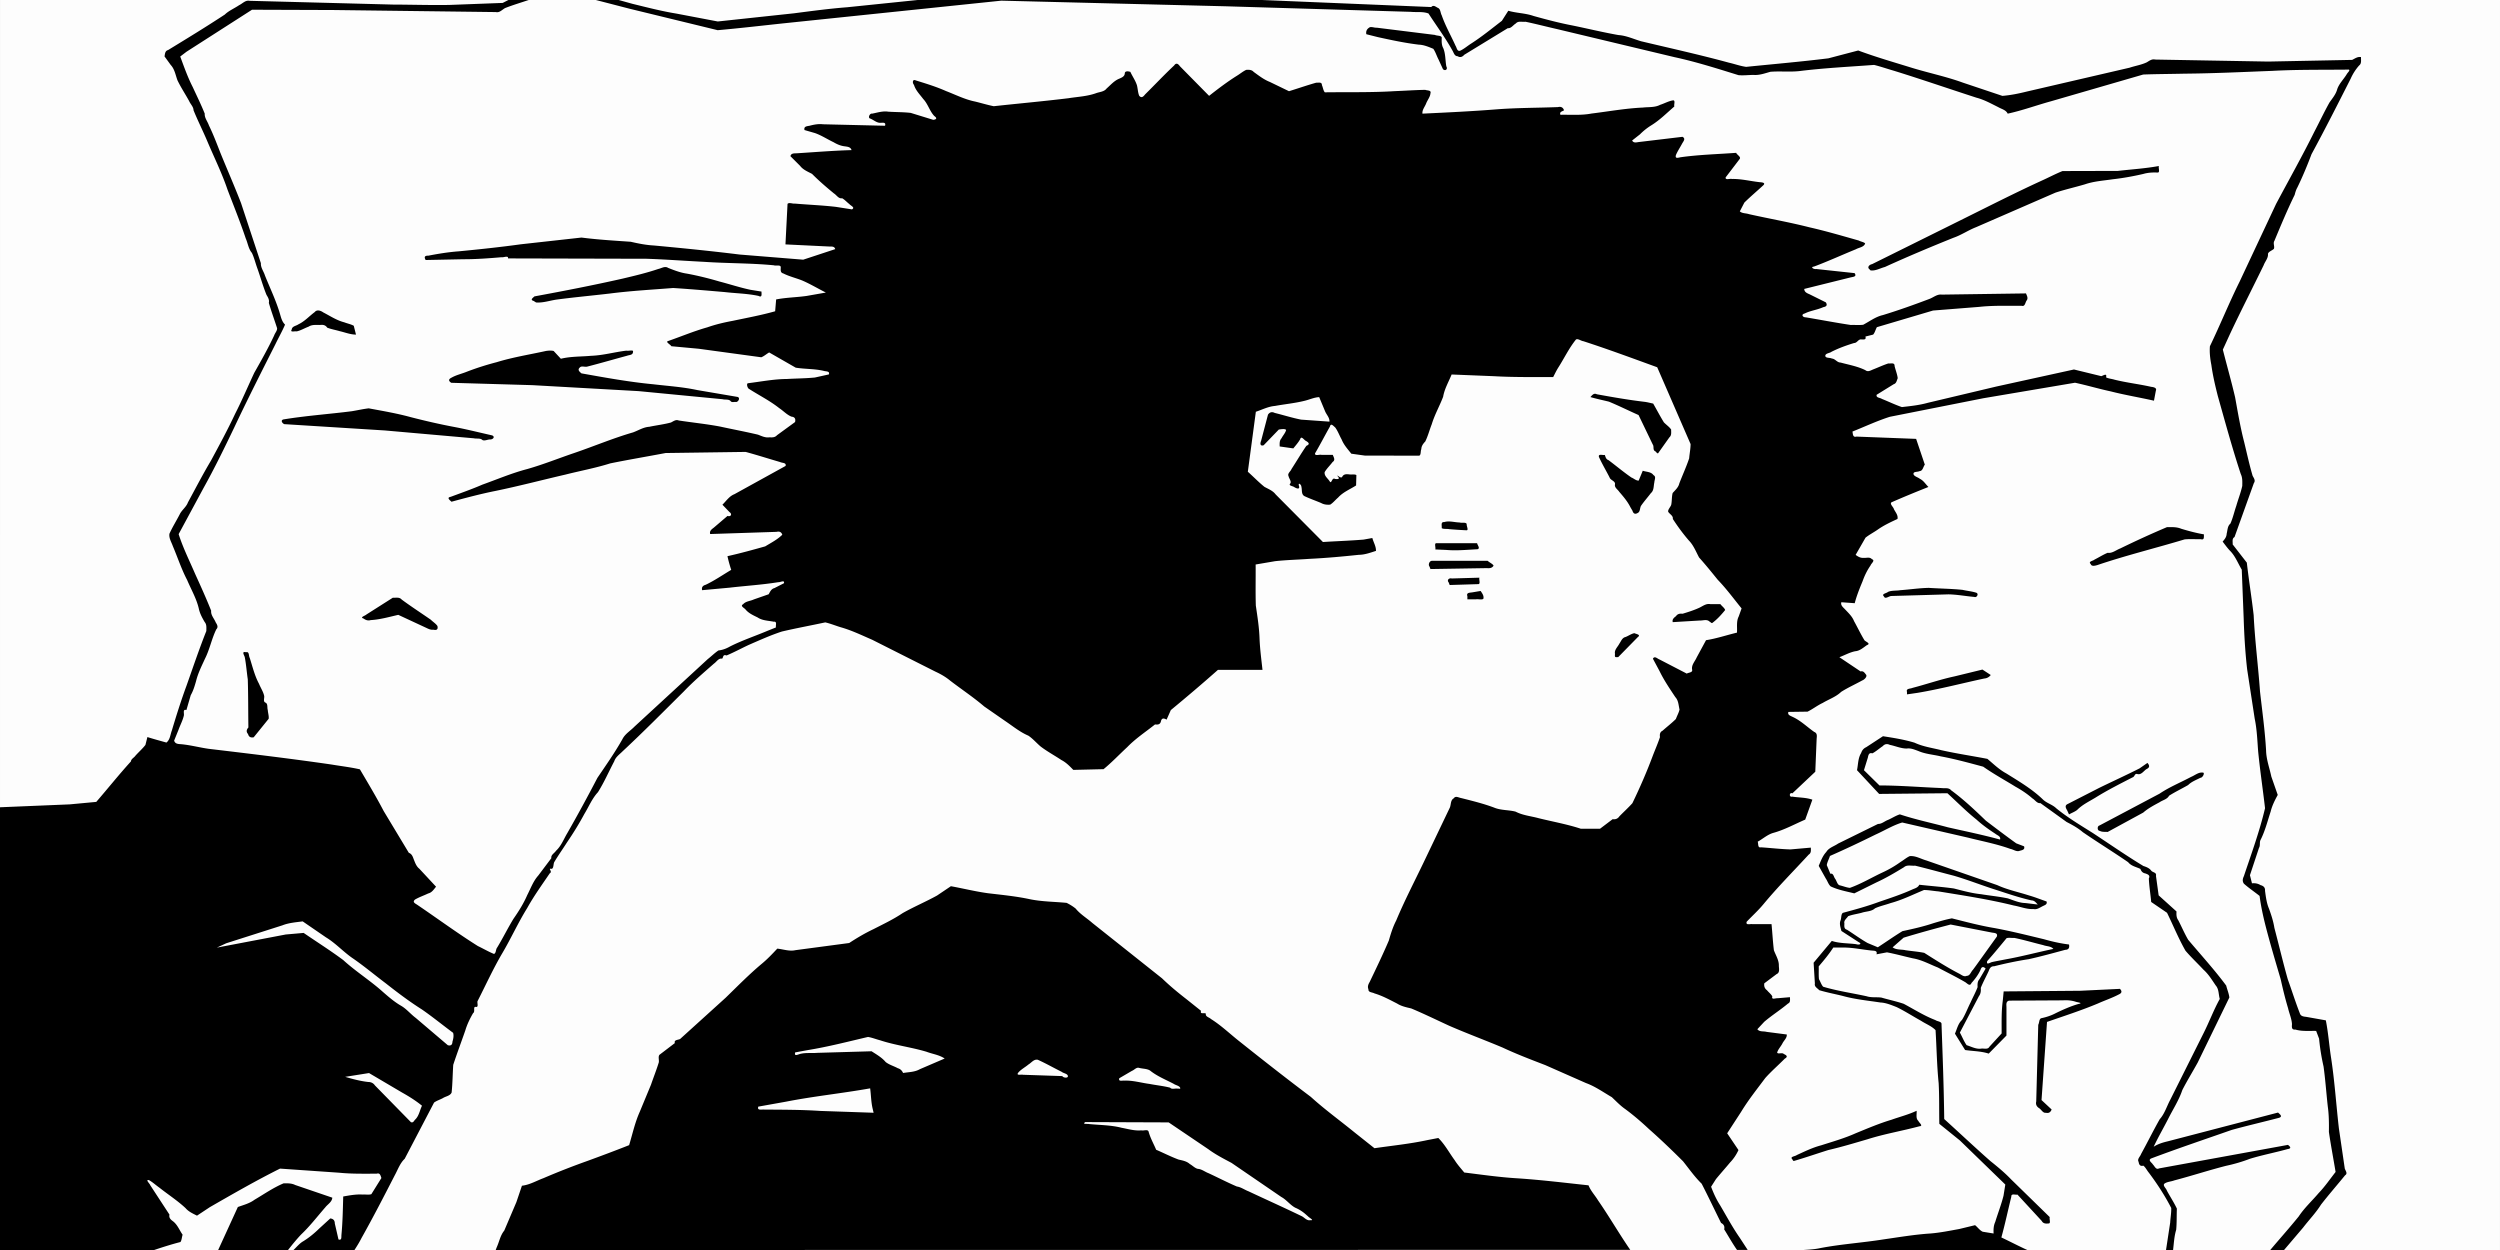
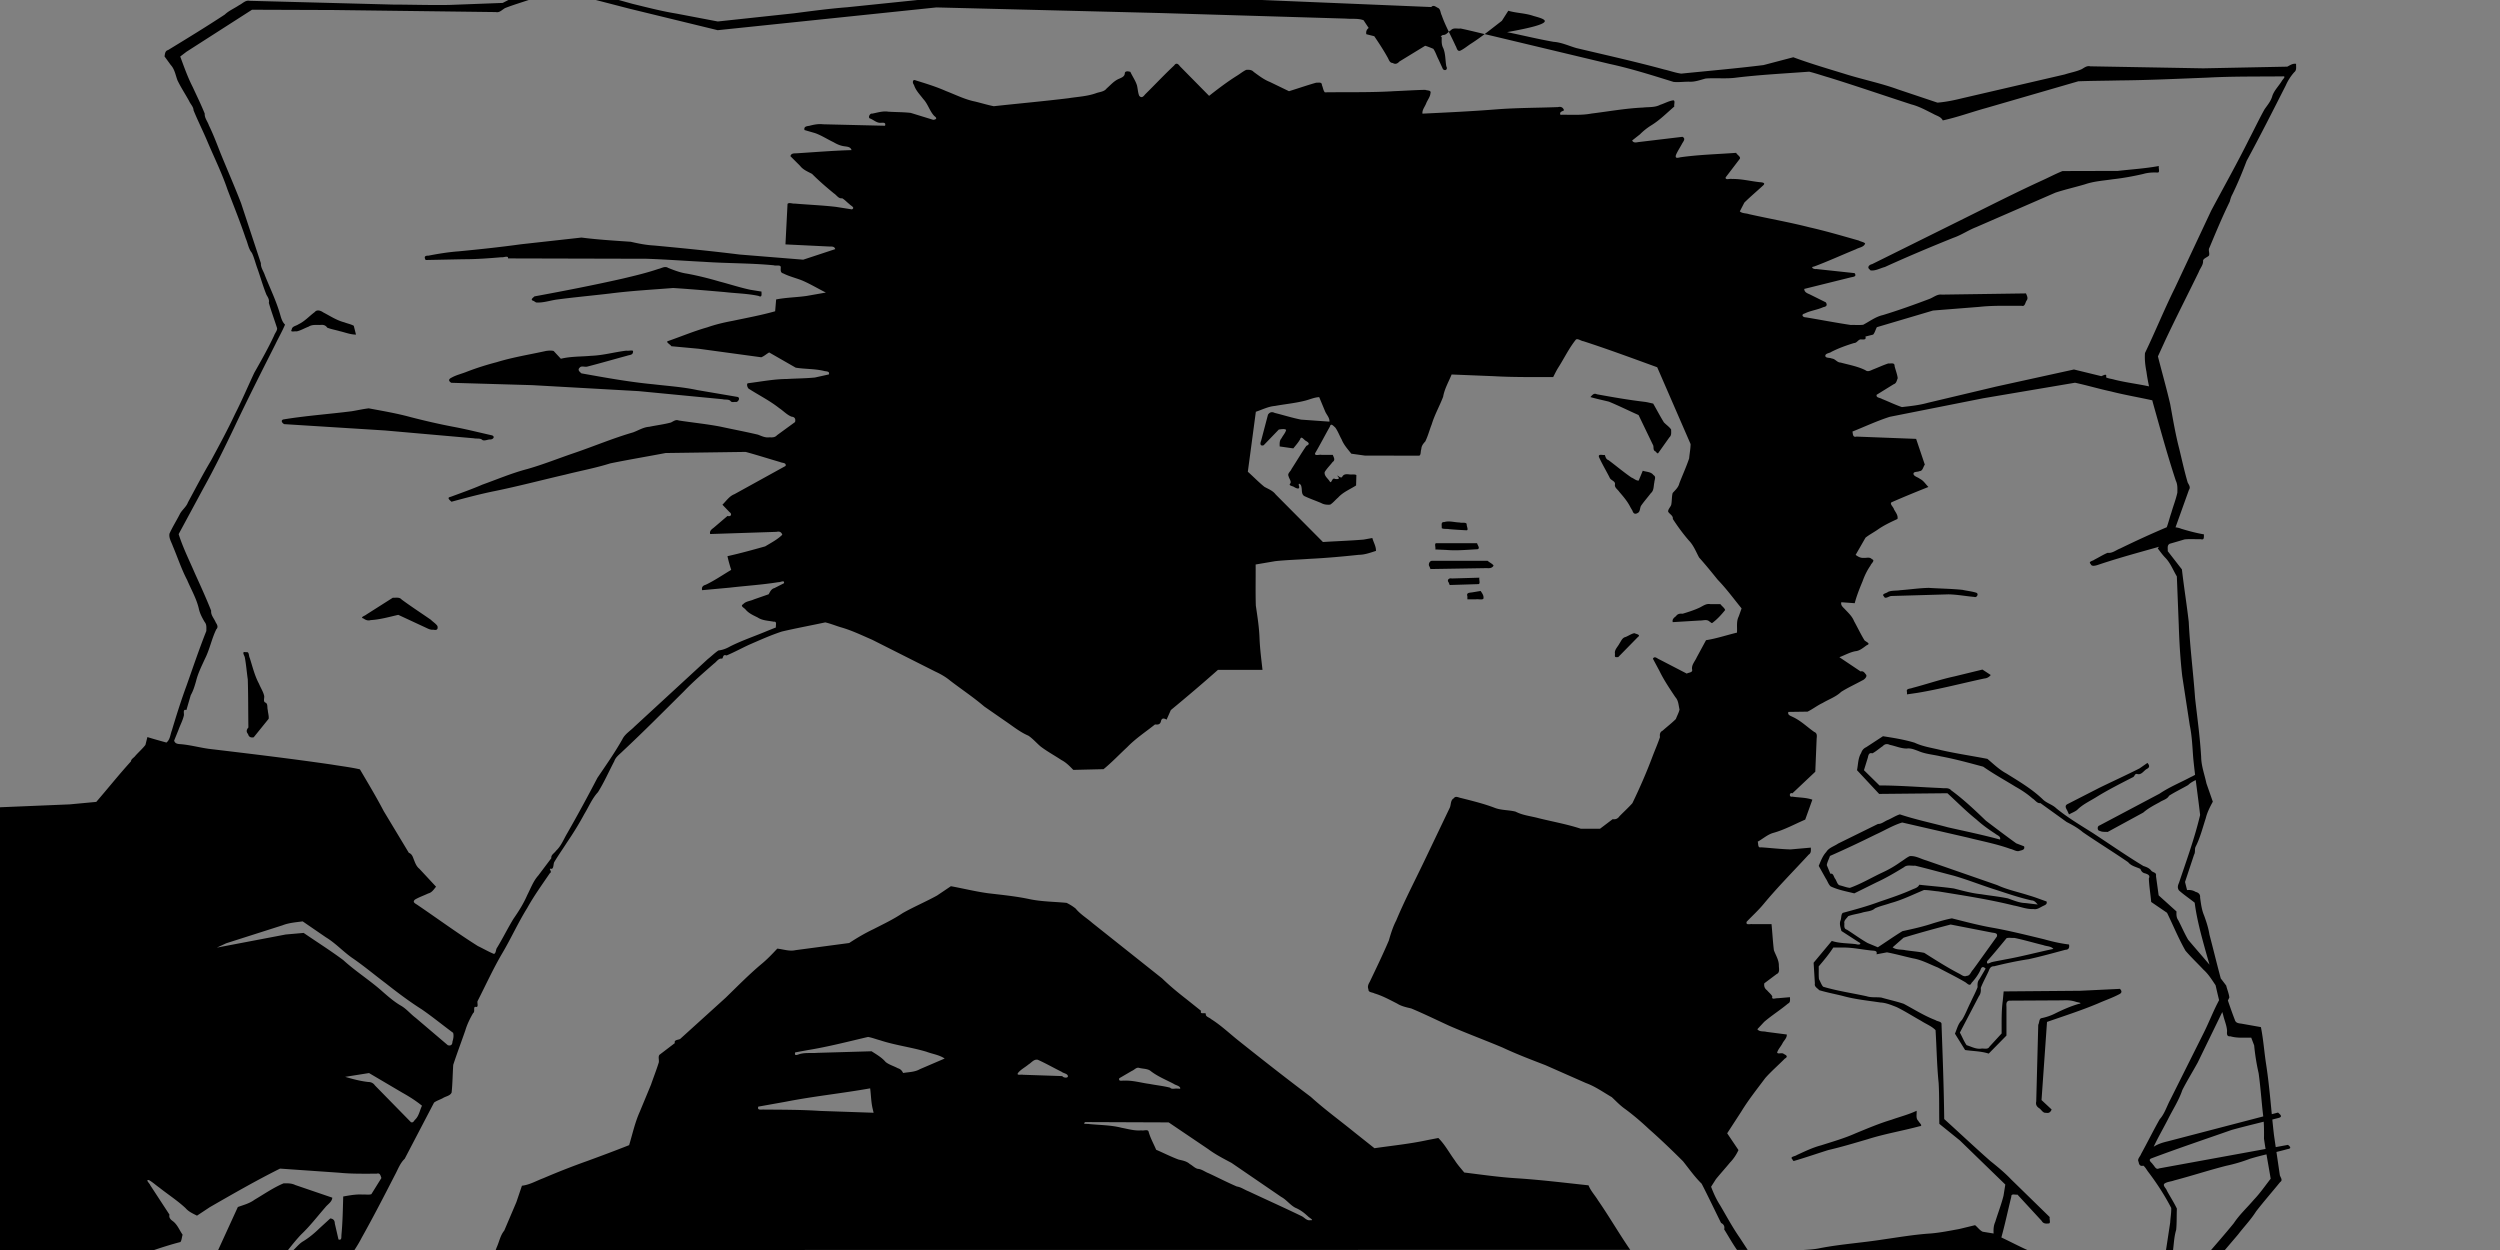
<svg xmlns="http://www.w3.org/2000/svg" xmlns:ns1="http://sodipodi.sourceforge.net/DTD/sodipodi-0.dtd" xmlns:ns2="http://www.inkscape.org/namespaces/inkscape" width="1000" height="500.015" version="1.1" id="svg6" ns1:docname="work_today_crop.svg" ns2:version="0.92.3 (2405546, 2018-03-11)">
  <rect width="100%" height="100%" fill="#808080" stroke="none" />
  <defs id="defs10" />
  <ns1:namedview pagecolor="#ffffff" bordercolor="#666666" borderopacity="1" objecttolerance="10" gridtolerance="10" guidetolerance="10" ns2:pageopacity="0" ns2:pageshadow="2" ns2:window-width="1920" ns2:window-height="1012" id="namedview8" showgrid="false" fit-margin-top="0" fit-margin-left="0" fit-margin-right="0" fit-margin-bottom="0" ns2:zoom="0.39021494" ns2:cx="138.69572" ns2:cy="378.7217" ns2:window-x="0" ns2:window-y="0" ns2:window-maximized="1" ns2:current-layer="svg6" />
-   <path d="M 0.011,0 3e-6,499.989 999.989,500 1000,0.01 Z" id="path2" ns2:connector-curvature="0" style="fill:#fdfdfd;stroke-width:1.099" />
-   <path d="m 203.361,0 -2.284,1.169 -21.304,0.805 C 172.212,2.103 164.644,1.85 157.08,1.827 L 99.805,0.324 c -1.642,-0.347 -2.803,1.123 -4.183,1.764 -1.869,1.28 -4.067,2.158 -5.694,3.73 -7.453,4.908 -15.076,9.559 -22.695,14.205 -1.231,0.33 -1.228,1.499 -1.418,2.544 l 2.473,3.412 c 1.591,1.693 1.909,4.032 2.697,6.134 1.363,2.856 3.146,5.526 4.674,8.311 0.521,1.239 1.739,2.29 1.752,3.665 1.693,4.172 3.76,8.25 5.518,12.422 2.73,6.45 5.848,12.744 8.094,19.388 2.473,6.469 5.07,12.895 7.274,19.463 0.844,1.919 1.081,4.169 2.462,5.797 0.948,1.993 1.451,4.221 2.228,6.303 1.239,3.492 2.227,7.096 3.628,10.518 0.611,0.984 1.193,1.973 0.921,3.174 0.982,3.388 2.221,6.739 3.302,10.11 0.11,1.016 -0.862,1.957 -1.181,2.942 -2.391,5.101 -5.159,10.006 -7.94,14.903 -2.578,5.496 -4.94,11.103 -7.708,16.511 -2.968,6.334 -6.292,12.473 -9.612,18.622 -3.263,5.47 -6.185,11.13 -9.223,16.728 -0.69,1.893 -2.469,3.032 -3.311,4.82 -1.33,2.572 -2.907,5.081 -4.082,7.693 -0.275,1.781 0.777,3.303 1.338,4.922 1.926,4.518 3.446,9.234 5.731,13.579 1.583,3.76 3.69,7.326 4.645,11.319 0.4,1.997 1.35,3.766 2.372,5.505 0.882,1.027 0.671,2.335 0.676,3.586 -2.864,7.184 -5.321,14.52 -7.907,21.806 -2.18,5.928 -4.084,11.949 -5.892,17.999 -0.643,1.653 -0.682,3.65 -2.166,4.826 -2.545,-0.715 -5.099,-1.401 -7.616,-2.199 l -0.791,3.149 c -1.165,1.512 -2.676,2.834 -3.974,4.273 -0.528,0.802 -1.759,1.319 -1.818,2.311 -4.787,5.255 -9.215,10.826 -13.868,16.199 L 27.903,321.747 0,322.908 v 177.081 l 61.657,0.011 c 3.472,-1.165 6.959,-2.276 10.509,-3.186 0.556,-0.715 0.542,-1.99 0.887,-2.911 -1.297,-1.845 -2.089,-4.1 -3.96,-5.474 -0.899,-0.652 -1.605,-1.39 -1.304,-2.575 l -7.673,-11.745 c -0.225,-0.715 -2.144,-2.355 -0.528,-2.063 1.476,0.806 2.8,2.069 4.217,3.051 3.447,2.734 7.176,5.13 10.399,8.133 1.228,1.444 2.941,2.196 4.597,3.03 l 5.123,-3.392 c 9.26,-5.324 18.526,-10.657 28.087,-15.426 l 23.673,1.645 c 4.98,0.506 9.984,0.385 14.983,0.389 1.341,-0.453 1.548,0.742 1.894,1.735 l -4.015,6.458 c -0.994,0.352 -2.353,0.053 -3.485,0.157 -2.627,-0.181 -5.2,0.321 -7.774,0.77 -0.141,5.147 -0.231,10.295 -0.715,15.423 -0.055,0.949 0.168,2.199 -1.178,1.764 L 133.922,489.383 c -0.013,-1.215 -0.609,-1.891 -1.818,-2.005 l -4.415,4.037 c -1.931,1.889 -4.004,3.601 -6.299,5.033 -1.572,0.879 -2.69,2.331 -3.979,3.551 h 24.378 c 1.022,-1.574 2.01,-3.169 2.854,-4.852 4.617,-8.223 8.93,-16.593 13.232,-24.976 1.253,-2.276 2.089,-4.839 4.007,-6.662 l 11.738,-22.466 c 1.015,-0.77 2.371,-1.162 3.514,-1.786 1.165,-0.77 2.913,-0.868 3.518,-2.254 0.381,-3.639 0.401,-7.387 0.644,-11.068 1.514,-4.613 3.243,-9.184 4.839,-13.78 0.719,-2.429 1.828,-4.683 3.089,-6.873 0.967,-0.621 -0.073,-2.506 0.964,-2.55 1.413,0.391 0.61,-1.433 0.82,-2.246 3.259,-6.379 6.222,-12.917 9.85,-19.1 3.529,-5.944 6.356,-12.271 10.011,-18.141 2.693,-4.865 5.954,-9.369 9.071,-13.964 1.262,-0.663 -1.051,-2.097 0.737,-1.739 0.857,-0.247 0.611,-1.911 1.033,-2.719 1.605,-2.69 3.441,-5.28 5.134,-7.931 2.49,-3.661 4.817,-7.42 6.909,-11.323 1.786,-2.915 3.084,-6.17 5.431,-8.7 2.484,-3.94 4.34,-8.25 6.523,-12.365 0.572,-1.739 2.124,-2.75 3.353,-4.001 8.346,-7.775 16.365,-15.888 24.462,-23.921 3.784,-3.966 7.953,-7.519 12.063,-11.139 1.069,-0.704 1.809,-2.27 3.257,-1.971 0.558,-0.464 0.201,-1.845 1.784,-1.284 2.986,-1.25 5.892,-2.834 8.849,-4.213 4.375,-1.902 8.739,-3.883 13.284,-5.365 5.749,-1.344 11.57,-2.415 17.347,-3.654 2.094,0.473 4.166,1.341 6.251,1.964 4.339,1.226 8.391,3.204 12.518,4.985 l 25.286,12.747 c 2.138,0.981 4.161,2.15 5.974,3.658 4.496,3.444 9.237,6.585 13.541,10.27 l 8.412,5.837 c 3.034,2.041 5.87,4.411 9.26,5.853 1.803,1.204 3.243,2.927 4.903,4.331 2.614,1.997 5.555,3.573 8.296,5.402 1.869,0.959 3.329,2.451 4.771,3.957 l 12.105,-0.29 c 3.339,-2.732 6.299,-5.881 9.465,-8.808 3.34,-3.463 7.387,-6.101 11.13,-9.091 1.143,0.176 2.086,0.015 2.361,-1.26 0.313,-1.398 1.209,-1.264 2.261,-0.651 l 1.693,-3.826 c 6.369,-5.257 12.664,-10.601 18.842,-16.079 h 17.825 c -0.446,-4.098 -0.997,-8.19 -1.172,-12.312 -0.135,-4.507 -0.843,-8.952 -1.495,-13.404 -0.174,-5.467 -0.025,-10.958 -0.075,-16.434 l 7.801,-1.33 c 4.507,-0.492 9.058,-0.587 13.584,-0.923 6.671,-0.316 13.317,-0.928 19.957,-1.627 2.366,-0.014 4.562,-0.866 6.789,-1.559 0.066,-1.812 -1.004,-3.433 -1.451,-5.156 l -3.487,0.631 c -5.411,0.453 -10.853,0.624 -16.277,0.971 l -18.916,-19.042 c -1.126,-1.501 -2.891,-2.144 -4.476,-3.023 -2.322,-1.869 -4.414,-4.056 -6.647,-6.046 l 3.208,-23.991 c 2.531,-0.831 4.945,-2.108 7.635,-2.327 3.897,-0.711 7.871,-1.082 11.714,-2.025 2.004,-0.446 3.935,-1.416 5.991,-1.498 l 2.341,5.617 c 0.555,1.402 1.889,2.605 1.754,4.183 l -11.347,-0.807 c -3.549,-0.699 -7.029,-1.819 -10.551,-2.679 -1.095,-0.568 -1.982,-0.31 -2.682,0.685 l -2.748,10.446 c -0.44,1.077 -0.457,2.262 1.011,1.809 l 6.066,-6.291 c 0.78,-0.102 2.557,-0.433 2.924,0.178 -0.286,1.194 -1.275,2.192 -1.834,3.311 -0.865,0.916 -0.769,2.104 -0.739,3.276 l 5.456,0.773 c 0.953,-1.203 2.001,-2.338 2.744,-3.69 0.462,-1.517 1.508,0.341 2.309,0.709 1.187,0.676 1.665,1.337 0.171,1.957 -2.082,3.007 -3.952,6.211 -5.954,9.292 -0.341,0.941 -1.715,1.778 -1.183,2.807 0.159,0.956 1.183,1.994 0.756,2.894 -1.027,0.981 0.956,1.047 1.557,1.534 0.821,0.508 2.345,1.116 1.858,-0.487 -0.47,-1.649 0.945,-0.594 0.973,0.358 0.336,1.253 -0.106,2.898 1.147,3.687 2.174,1.042 4.507,1.838 6.744,2.787 1.123,0.642 2.349,0.748 3.617,0.655 1.147,-0.693 2.085,-1.911 3.152,-2.807 1.968,-2.204 4.769,-3.302 7.216,-4.868 l 0.118,-4.142 c -0.572,-0.443 -1.95,-0.129 -2.83,-0.281 -1.027,-0.108 -2.05,-0.203 -2.721,0.739 -0.48,1.424 -2.214,-0.813 -2.031,-0.11 1.167,1.225 0.343,1.341 -0.956,1.189 -1.253,-0.796 -1.376,2.155 -2.089,1.037 -0.728,-1.246 -2.309,-2.184 -2.056,-3.778 0.832,-1.429 2.166,-2.686 3.188,-4.05 1.185,-0.755 0.443,-1.825 0.055,-2.836 h -4.47 c -0.813,-0.264 -2.764,0.61 -2.631,-0.601 2.067,-3.511 3.924,-7.14 5.932,-10.682 0.429,-1.594 1.319,-0.35 2.111,0.281 1.085,1.429 1.686,3.221 2.583,4.79 0.865,2.19 2.444,3.921 3.892,5.738 l 5.354,0.748 21.752,0.05 c 0.842,-0.203 0.521,-1.838 0.894,-2.62 0.033,-1.261 0.75,-2.193 1.583,-3.067 1.074,-2.177 1.693,-4.613 2.589,-6.89 1.151,-3.804 3.135,-7.284 4.548,-10.975 0.55,-3.188 2.199,-5.98 3.406,-8.926 l 16.85,0.678 c 7.915,0.458 15.83,0.332 23.764,0.356 0.688,-1.319 1.319,-2.687 2.138,-3.951 2.331,-3.676 4.223,-7.649 6.961,-11.048 0.763,-0.534 2.019,0.542 2.979,0.651 9.935,3.218 19.721,6.86 29.538,10.421 l 13.352,30.722 c -0.011,1.88 -0.412,3.819 -0.572,5.722 -1.132,3.386 -2.655,6.668 -3.938,10.015 -0.363,1.607 -1.614,2.66 -2.66,3.841 -0.416,1.484 -0.25,3.188 -0.583,4.73 -0.299,0.921 -1.432,1.946 -1.196,2.803 0.602,0.949 2.059,1.57 1.836,2.836 1.944,3.012 4.062,5.892 6.402,8.607 1.896,1.928 2.847,4.474 4.107,6.819 2.577,2.874 5.019,5.885 7.448,8.896 3.467,3.582 6.409,7.616 9.553,11.477 l -1.138,3.192 c -1.038,2.019 -0.557,4.309 -0.704,6.488 -4.13,0.989 -8.177,2.374 -12.38,3.027 l -3.727,6.877 c -0.678,1.583 -2.133,2.968 -1.853,4.801 0.381,1.321 -1.319,1.185 -2.124,1.687 l -10.815,-5.604 c -0.941,-0.323 -2.039,-1.658 -2.726,-0.343 l 2.647,4.942 c 1.786,3.675 4.081,7.046 6.339,10.439 1.253,1.358 1.251,3.232 1.658,4.947 -0.279,1.277 -1.007,2.512 -1.455,3.773 -1.638,1.653 -3.562,3.1 -5.307,4.674 -1.084,0.525 -1.209,1.495 -1.063,2.581 -0.873,2.627 -2.023,5.2 -3.003,7.805 -2.381,6.334 -5.082,12.536 -8.03,18.625 -1.629,1.82 -3.479,3.488 -5.192,5.249 -0.655,0.962 -1.567,1.321 -2.704,1.147 l -5.041,3.815 h -7.702 c -5.501,-1.814 -11.224,-2.814 -16.837,-4.208 -3.091,-0.846 -6.372,-1.123 -9.234,-2.622 -2.814,-0.737 -5.881,-0.476 -8.607,-1.624 -4.278,-1.601 -8.71,-2.684 -13.131,-3.804 -1.042,-0.152 -2.251,-1.041 -3.005,0.095 -1.311,0.72 -1.055,2.424 -1.539,3.658 l -10.649,22.27 c -3.666,7.637 -7.582,15.157 -10.845,22.98 -1.314,2.539 -2.155,5.255 -2.94,7.992 -2.381,5.584 -5.029,11.07 -7.651,16.55 -0.547,0.927 -0.956,1.871 -0.498,2.926 -0.108,1.335 1.546,1.159 2.407,1.662 3.188,0.943 6.09,2.55 9.042,4.045 1.722,1.097 3.697,1.508 5.657,1.962 5.103,2.136 10.094,4.58 15.124,6.896 7.061,3.076 14.295,5.749 21.392,8.739 5.592,2.622 11.358,4.823 17.116,7.035 l 16.27,7.178 c 3.722,1.352 6.943,3.679 10.347,5.65 1.759,1.653 3.422,3.433 5.431,4.809 3.302,2.448 6.414,5.121 9.41,7.934 4.696,4.14 9.212,8.47 13.64,12.895 2.418,3.038 4.663,6.248 7.457,8.979 2.671,5.17 5.156,10.465 7.758,15.683 1.059,0.552 1.519,1.319 1.253,2.579 1.707,2.742 3.273,5.577 5.125,8.223 h 4.271 l -3.149,-4.835 c -2.918,-4.173 -5.31,-8.669 -7.893,-13.052 -1.495,-2.317 -2.625,-4.815 -3.595,-7.391 l 1.946,-3.056 c 1.836,-2.236 3.797,-4.419 5.654,-6.662 1.404,-1.457 2.506,-3.118 3.353,-4.953 l -4.518,-6.711 5.604,-8.625 c 2.88,-4.74 6.347,-9.069 9.655,-13.51 2.433,-2.715 5.215,-5.125 7.783,-7.72 1.344,-0.767 0.784,-1.336 -0.365,-1.845 -0.677,-0.761 -2.372,0.207 -2.69,-0.599 0.369,-1.278 1.429,-2.357 2.067,-3.557 0.564,-1.231 1.933,-2.229 1.784,-3.667 l -8.036,-1.037 c -1.242,-0.361 -2.886,0.088 -3.733,-1.07 l 2.748,-2.96 c 3.027,-2.592 6.451,-4.727 9.503,-7.299 1.095,-0.473 0.769,-1.596 0.802,-2.555 l -4.964,0.423 c -0.844,-0.08 -2.531,0.756 -2.095,-0.717 -0.469,-0.923 -1.465,-1.638 -2.136,-2.48 -0.949,-0.693 -1.264,-1.638 -1.072,-2.778 l 4.934,-3.697 c 1.308,-0.542 0.943,-2.111 0.879,-3.251 0.09,-2.28 -1.228,-4.214 -1.986,-6.285 -0.42,-3.45 -0.607,-6.956 -0.939,-10.428 h -7.673 c -0.916,-0.165 -2.726,0.569 -2.276,-0.962 2.226,-2.334 4.626,-4.507 6.69,-6.988 5.727,-6.915 12.07,-13.276 18.141,-19.882 1.041,-0.627 0.857,-1.737 0.838,-2.781 l -8.139,0.721 c -3.942,-0.108 -7.885,-0.59 -11.828,-0.844 -1.382,0.313 -0.94,-1.41 -1.291,-2.248 2.108,-1.158 3.949,-2.887 6.296,-3.536 4.447,-1.233 8.498,-3.479 12.717,-5.301 l 2.856,-7.968 c -2.586,-0.916 -5.393,-0.796 -8.082,-1.226 -1.306,0.388 -1.187,-1.88 0.092,-1.314 l 9.159,-8.637 0.541,-13.192 c 0.115,-1.123 0.277,-2.268 -0.992,-2.739 -2.86,-2.01 -5.393,-4.54 -8.601,-5.999 -0.888,-0.473 -2.126,-0.731 -1.712,-1.996 l 7.68,-0.11 c 2.051,-0.998 3.927,-2.495 6.031,-3.474 2.462,-1.473 5.291,-2.411 7.387,-4.425 2.688,-1.717 5.65,-3.026 8.447,-4.584 0.818,-0.286 1.999,-1.442 1.591,-2.226 -0.605,-0.744 -1.11,-1.704 -2.226,-1.363 l -8.504,-5.702 c 2.115,-0.791 4.111,-1.946 6.341,-2.39 1.851,-0.143 3.184,-1.429 4.654,-2.426 1.691,-0.62 -0.264,-1.277 -0.942,-1.922 -1.514,-2.459 -2.77,-5.145 -4.185,-7.688 -0.777,-1.981 -2.369,-3.379 -3.778,-4.908 -0.754,-0.761 -1.636,-1.473 -1.316,-2.656 l 5.359,0.387 c 0.78,-3.008 1.935,-5.883 3.129,-8.747 0.796,-2.237 1.812,-4.361 3.177,-6.31 0.273,-0.866 2.031,-2.067 0.579,-2.544 -0.916,-1.025 -2.205,-0.412 -3.375,-0.545 -1.218,0.107 -2.199,-0.497 -3.147,-1.183 l 3.957,-6.886 c 1.451,-1.152 3.168,-2.053 4.721,-3.109 2.504,-1.789 5.281,-3.084 8.062,-4.372 0.324,-1.517 -0.799,-2.653 -1.421,-3.92 -0.215,-0.898 -1.806,-2.078 -0.964,-2.748 4.87,-2.141 9.815,-4.162 14.766,-6.13 -1.132,-1.099 -1.957,-2.572 -3.424,-3.259 -0.772,-0.646 -2.214,-0.912 -2.539,-1.814 -0.231,-1.224 1.621,-0.824 2.394,-1.266 1.347,-0.046 1.429,-1.709 2.124,-2.594 l -3.478,-10.306 -23.866,-0.912 c -1.479,0.423 -1.401,-0.956 -1.599,-2.016 4.982,-1.977 9.839,-4.281 14.955,-5.903 l 37.42,-7.425 36.64,-6.2 c 4.757,1.02 9.481,2.432 14.261,3.457 5.716,1.47 11.565,2.425 17.327,3.73 l 0.75,-3.998 c 0.522,-1.18 -1.016,-1.457 -1.861,-1.543 -4.861,-1.104 -9.832,-1.654 -14.669,-2.86 -1.088,-0.352 -2.517,-0.433 -3.388,-0.953 0.454,-1.731 -0.909,-0.819 -1.894,-0.457 l -10.941,-2.673 -31.038,6.816 -27.433,6.514 c -3.386,0.954 -6.874,1.306 -10.355,1.709 -2.693,-0.91 -5.334,-2.207 -8.006,-3.265 -0.737,-0.528 -2.451,-0.422 -2.086,-1.669 l 6.819,-4.219 c 1.105,-0.328 1.198,-1.49 1.602,-2.399 -0.2,-1.616 -0.875,-3.257 -1.259,-4.881 0.059,-1.528 -1.528,-0.89 -2.534,-1.014 -2.091,0.682 -4.125,1.653 -6.195,2.446 -0.992,0.442 -1.985,1.022 -2.971,0.231 -3.127,-1.547 -6.574,-2.138 -9.916,-3.045 -1.42,-0.001 -2.105,-1.513 -3.478,-1.597 -0.791,-0.44 -2.569,-0.081 -2.616,-1.097 0.041,-1.039 1.737,-1.016 2.473,-1.608 2.898,-1.469 5.943,-2.559 9.044,-3.51 1.165,0.008 1.618,-1.426 2.671,-1.442 1.016,0.015 2.313,0.312 1.858,-1.143 l 3.081,-0.775 c 0.704,-0.75 0.965,-2.031 1.506,-2.976 l 22.456,-6.655 18.495,-1.464 c 5.606,-0.616 11.268,-0.388 16.907,-0.44 1.372,0.44 1.446,-1.132 1.968,-2.014 0.819,-0.95 0.204,-1.944 -0.187,-2.931 l -33.688,0.481 c -1.842,-0.253 -3.3,1.11 -4.947,1.73 -6.136,2.32 -12.32,4.536 -18.596,6.453 -2.907,0.655 -5.288,2.502 -7.88,3.873 -1.598,0.206 -3.298,0.031 -4.947,0.092 -6.009,-0.897 -11.993,-2.056 -17.995,-3.053 -1.286,0.022 -2.026,-1.173 -0.462,-1.541 2.331,-1.176 5.046,-1.44 7.433,-2.539 1.25,-0.213 1.748,-0.778 1.022,-1.917 l -6.514,-3.235 c -1.03,-0.44 -2.082,-0.861 -2.124,-2.14 l 18.675,-4.639 c 1.116,-0.214 2.407,-0.334 1.466,-1.679 l -15.357,-1.647 c -0.882,0.212 -2.577,-0.77 -0.876,-0.978 5.668,-2.124 11.182,-4.65 16.786,-6.937 1.253,-0.719 3.087,-0.77 3.669,-2.261 -0.308,-0.577 -1.803,-0.763 -2.542,-1.209 -6.576,-1.862 -13.145,-3.8 -19.817,-5.31 -7.97,-2.036 -16.078,-3.443 -24.101,-5.247 -1.195,-0.424 -2.721,-0.233 -3.669,-1.115 l 1.823,-3.523 c 2.438,-2.393 5.09,-4.621 7.612,-6.95 1.03,-1.066 -0.772,-1.137 -1.572,-1.209 -3.666,-0.403 -7.294,-1.357 -10.995,-1.271 -0.807,-0.253 -2.721,0.605 -2.548,-0.627 l 5.603,-7.348 c 0.686,-0.852 -1.036,-1.652 -1.394,-2.482 -7.383,0.539 -14.808,0.73 -22.143,1.75 -1.055,0.187 -2.407,0.728 -1.937,-0.885 0.675,-1.616 1.729,-3.133 2.548,-4.71 0.577,-0.932 1.37,-1.894 0.06,-2.566 l -17.384,2.078 c -1.033,0.136 -2.15,0.517 -2.748,-0.605 l 3.137,-2.467 c 1.349,-1.365 2.839,-2.55 4.472,-3.568 3.428,-2.091 6.244,-4.967 9.274,-7.569 -0.242,-0.737 0.521,-2.484 -0.484,-2.458 -1.792,0.264 -3.452,1.242 -5.192,1.792 -2.147,1.125 -4.606,0.827 -6.941,1.095 -6.91,0.313 -13.726,1.561 -20.582,2.401 -4.082,0.778 -8.239,0.407 -12.367,0.489 -0.532,-1.308 0.945,-1.363 1.435,-1.806 -0.398,-1.196 -1.248,-1.556 -2.444,-1.271 -7.997,0.308 -16.01,0.269 -23.993,0.857 -10.048,0.809 -20.117,1.286 -30.187,1.764 -0.165,-1.512 0.939,-2.704 1.464,-4.043 0.519,-1.374 1.613,-2.609 1.737,-4.075 0.429,-1.341 -1.237,-1.048 -2.07,-1.402 -4.053,0.074 -8.135,0.363 -12.185,0.517 -9.318,0.583 -18.655,0.357 -27.985,0.473 -0.629,-0.616 -0.741,-1.961 -1.172,-2.856 0.008,-1.416 -1.344,-0.923 -2.291,-0.998 -3.65,1.028 -7.26,2.291 -10.883,3.408 l -7.662,-3.708 c -2.391,-0.937 -4.397,-2.515 -6.458,-4.008 -0.798,-0.895 -1.884,-0.895 -2.996,-0.818 -1.303,0.589 -2.476,1.612 -3.73,2.363 -3.877,2.434 -7.516,5.203 -11.114,8.028 L 471.989,26.522 c -0.732,-1.006 -1.486,-1.563 -2.331,-0.335 -3.986,3.738 -7.731,7.739 -11.624,11.579 -0.696,0.884 -1.41,1.61 -2.334,0.563 -0.545,-1.235 -0.569,-2.825 -0.919,-4.193 -0.589,-1.894 -1.803,-3.573 -2.633,-5.382 -0.64,-0.22 -2.243,-0.547 -2.232,0.667 -0.129,1.173 -1.137,1.558 -2.083,1.999 -2.103,0.791 -3.542,2.536 -5.192,3.979 -1.011,1.343 -2.781,1.337 -4.24,1.883 -3.553,1.275 -7.348,1.418 -11.048,2.01 -9.932,1.216 -19.903,2.105 -29.85,3.192 -2.517,-0.502 -5.013,-1.275 -7.521,-1.88 -4.048,-0.811 -7.736,-2.709 -11.565,-4.177 -3.921,-1.748 -8.023,-2.993 -12.114,-4.265 -1.326,-0.649 -1.424,1.022 -0.707,1.792 0.66,2.216 2.349,3.826 3.69,5.639 1.9,1.985 2.547,4.829 4.425,6.805 1.167,0.842 0.989,1.343 -0.392,1.541 l -9.025,-2.781 c -2.959,-0.339 -5.985,-0.291 -8.968,-0.484 -2.203,-0.347 -4.318,0.366 -6.458,0.784 -0.97,-0.231 -1.816,1.698 -0.82,1.949 1.387,0.525 2.598,1.774 4.125,1.724 1.036,-0.033 2.293,-0.286 1.84,1.172 l -24.82,-0.59 c -1.851,-0.22 -3.644,0.135 -5.427,0.605 -1.104,0.182 -2.324,0.268 -1.964,1.704 l 4.213,1.22 c 2.591,0.912 4.925,2.469 7.411,3.643 1.429,0.854 2.935,1.495 4.606,1.662 1.094,0.162 2.225,0.272 2.581,1.495 -7.308,0.207 -14.599,0.813 -21.896,1.273 -1.055,0.048 -2.227,-0.102 -2.555,1.154 l 3.881,3.881 c 1.209,1.587 3.069,2.292 4.773,3.208 2.768,2.778 5.736,5.334 8.767,7.819 1.077,0.66 1.833,2.194 3.251,1.919 1.044,0.543 1.906,1.581 2.88,2.314 0.563,0.707 2.476,1.36 1.07,2.144 l -6.413,-1.007 c -5.467,-0.634 -10.984,-0.846 -16.47,-1.316 -0.927,0.13 -2.199,-0.569 -2.891,0.11 l -0.831,16.217 17.391,0.842 c 1.014,0.055 2.204,-0.189 2.517,1.052 l -12.801,4.219 -25.466,-2.059 c -11.376,-1.414 -22.784,-2.548 -34.199,-3.613 -3.158,-0.163 -6.248,-0.781 -9.322,-1.492 -6.583,-0.455 -13.17,-0.839 -19.718,-1.685 l -24.266,2.693 c -8.269,1.143 -16.566,2.018 -24.877,2.819 -4.075,0.297 -8.1,0.956 -12.108,1.735 -1.413,-0.05 -1.789,0.517 -1.066,1.735 l 15.088,-0.308 c 5.092,0.011 10.164,-0.372 15.233,-0.805 0.839,0.198 2.823,-0.85 2.627,0.473 l 55.388,0.14 c 7.726,0.264 15.441,0.846 23.162,1.235 9.241,0.631 18.523,0.481 27.746,1.374 0.843,0.325 2.739,-0.313 2.792,0.737 -0.015,1.037 -0.269,2.204 1.009,2.521 2.361,1.196 5,1.814 7.47,2.785 3.287,1.394 6.376,3.278 9.569,4.863 l -7.695,1.354 c -4.049,0.579 -8.166,0.613 -12.202,1.402 l -0.396,4.732 c -5.584,1.581 -11.294,2.627 -16.969,3.826 -3.432,0.641 -6.827,1.429 -10.125,2.589 -5.378,1.517 -10.529,3.689 -15.802,5.518 -1.069,0.341 1.063,1.401 1.379,2.052 l 10.949,1.009 25.009,3.41 c 1.099,-0.398 2.097,-1.337 3.163,-1.935 l 10.626,6.093 c 3.679,0.594 7.521,0.416 11.182,1.273 0.901,0.304 2.535,0.013 2.084,1.421 l -5.582,1.239 c -3.705,0.374 -7.464,0.366 -11.189,0.59 -5.211,0.029 -10.329,1.048 -15.482,1.687 -0.919,-0.011 -0.33,2.095 0.396,2.334 3.995,2.554 8.274,4.69 11.998,7.643 1.665,1.095 3.065,2.682 4.927,3.41 1.335,0.125 1.693,0.918 1.396,2.155 l -7.227,5.271 c -0.788,0.904 -1.869,0.91 -2.979,0.827 -1.652,0.264 -3.12,-0.48 -4.617,-1.055 -5.024,-1.187 -10.118,-2.144 -15.17,-3.243 -5.474,-1.033 -11.034,-1.588 -16.544,-2.429 -1.162,-0.486 -2.1,0.321 -3.096,0.807 -2.836,0.766 -5.82,1.114 -8.713,1.718 -2.333,0.152 -4.303,1.451 -6.442,2.235 -7.946,2.301 -15.575,5.524 -23.393,8.197 -6.321,2.138 -12.521,4.645 -18.941,6.472 -6.134,1.599 -11.974,4.1 -17.934,6.226 -4.158,1.803 -8.438,3.304 -12.686,4.881 -1.728,0.308 -0.418,1.281 0.319,1.964 5.822,-1.574 11.646,-3.133 17.563,-4.316 9.393,-1.935 18.668,-4.381 28.01,-6.541 5.971,-1.514 12.05,-2.627 17.93,-4.485 7.365,-1.498 14.771,-2.739 22.149,-4.14 l 32.006,-0.446 c 4.613,1.247 9.192,2.72 13.793,4.054 0.844,0.433 2.594,0.192 2.183,1.561 l -20.48,11.301 c -2.06,0.794 -3.252,2.719 -4.782,4.202 l 2.834,2.957 c 1.176,0.8 0.541,1.994 -0.791,1.525 l -5.477,4.681 c -0.879,0.675 -1.822,1.319 -1.466,2.564 l 26.526,-0.868 c 1.121,-0.261 1.952,0.015 2.32,1.154 -1.988,1.957 -4.474,3.214 -6.834,4.652 -4.991,1.402 -10.019,2.796 -15.093,3.92 a 52.261,52.261 0 0 0 1.509,5.479 c -3.401,2.008 -6.656,4.28 -10.234,5.974 -1.132,0.31 -1.696,0.971 -1.407,2.155 l 10.968,-1.005 c 6.501,-0.756 13.049,-1.154 19.51,-2.196 0.791,0.092 2.611,-1.022 2.25,0.421 l -3.815,1.946 c -1.24,0.319 -1.732,1.429 -2.28,2.458 l -5.938,2.07 c -1.407,0.674 -3.221,0.698 -4.285,1.915 -1.368,0.759 0.484,1.455 1.005,2.177 1.273,1.497 3.054,2.265 4.775,3.115 1.917,1.299 4.273,1.262 6.467,1.715 1.436,-0.211 0.682,1.433 0.865,2.282 l -3.469,1.392 c -4.945,2.089 -10.061,3.789 -14.86,6.203 -1.453,0.835 -2.987,1.437 -4.663,1.61 -1.504,0.995 -2.841,2.342 -4.282,3.467 l -29.294,26.984 c -1.614,1.684 -3.79,2.91 -4.846,5.05 -3.019,5.354 -6.557,10.38 -9.999,15.465 -3.884,7.457 -7.895,14.854 -12.072,22.151 -1.42,2.385 -2.402,5.079 -4.476,7.003 -0.633,0.986 -2.118,1.647 -1.88,2.965 l -5.249,6.974 c -2.021,2.261 -3.014,5.151 -4.397,7.809 -1.458,3.375 -3.412,6.479 -5.514,9.487 -2.282,3.756 -4.228,7.717 -6.508,11.48 -0.613,0.71 -0.4,2.35 -1.311,2.548 -2.172,-0.886 -4.262,-2.118 -6.402,-3.137 -8.214,-5.167 -16.034,-10.923 -24.06,-16.369 -0.884,-0.634 -2.353,-1.145 -1.091,-2.232 1.619,-0.972 3.538,-1.603 5.271,-2.444 1.477,-0.333 2.235,-1.616 3.144,-2.699 l -6.699,-7.2 c -1.231,-0.972 -1.69,-2.44 -2.261,-3.839 -0.376,-1.063 -0.77,-2.113 -1.924,-2.51 L 153.477,324.425 c -2.964,-5.679 -6.268,-11.167 -9.513,-16.687 -3.723,-0.852 -7.524,-1.284 -11.288,-1.917 -16.374,-2.382 -32.807,-4.342 -49.238,-6.299 -3.73,-0.53 -7.382,-1.534 -11.147,-1.855 -1.141,-0.068 -2.273,-0.151 -2.636,-1.421 l 1.754,-4.339 c 0.685,-1.924 1.715,-3.786 2.149,-5.763 0.121,-0.923 -0.506,-2.594 1.003,-2.129 l 1.73,-5.929 c 1.004,-1.753 1.574,-3.686 2.13,-5.623 0.765,-3.162 2.235,-6.046 3.582,-8.999 1.902,-3.753 2.667,-7.973 4.518,-11.738 0.905,-0.927 0.339,-1.851 -0.239,-2.776 -0.613,-1.55 -2.023,-2.904 -1.814,-4.654 -1.979,-4.989 -4.227,-9.93 -6.458,-14.834 -2.256,-5.24 -4.83,-10.359 -6.552,-15.811 l 9.894,-18.334 c 4.43,-7.946 8.417,-16.121 12.345,-24.324 5.272,-11.183 10.864,-22.21 16.434,-33.247 1.264,-2.63 2.778,-5.285 3.884,-7.9 -1.121,-1.077 -1.52,-2.533 -1.939,-3.979 -1.539,-5.412 -4.019,-10.476 -6.104,-15.687 -0.506,-1.638 -1.726,-3.136 -1.619,-4.897 L 96.425,81.262 C 93.795,74.464 90.862,67.778 88.114,61.035 86.683,57.364 85.285,53.683 83.558,50.137 83.035,48.571 81.77,47.169 81.893,45.463 80.466,41.883 78.727,38.372 77.107,34.852 75.088,30.917 73.628,26.75 72.09,22.611 l 2.503,-1.911 26.213,-16.809 32.578,0.118 64.971,0.82 c 1.495,0.352 2.502,-0.976 3.71,-1.613 3.067,-1.209 6.266,-2.15 9.419,-3.217 z m 34.977,0 13.437,3.478 35.304,8.599 c 8.651,-0.767 17.316,-1.779 25.965,-2.704 l 87.482,-9.107 89.78,2.25 74.035,2.221 c 2.353,0.235 4.82,-0.198 7.064,0.664 3.159,4.909 6.677,9.599 9.513,14.709 0.605,0.928 0.799,2.345 2.144,2.381 1.042,0.641 1.894,0.273 2.654,-0.583 l 17.393,-10.632 c 1.355,0.139 2.148,-1.272 3.228,-1.891 0.967,-1.143 2.565,-0.491 3.863,-0.689 4.205,0.879 8.391,1.979 12.587,2.929 l 47.113,11.259 c 8.637,1.869 17.057,4.562 25.491,7.173 2.005,0.2 4.075,-0.093 6.107,-0.086 2.333,0.173 4.507,-0.676 6.724,-1.266 4.081,-0.319 8.24,0.204 12.32,-0.372 9.668,-1.161 19.395,-1.646 29.102,-2.368 2.687,0.662 5.343,1.597 8.017,2.363 11.024,3.424 21.942,7.186 32.924,10.748 3.085,0.798 5.854,2.361 8.689,3.764 1.338,0.791 3.087,1.099 3.807,2.622 5.837,-1.264 11.452,-3.336 17.204,-4.922 l 36.991,-10.727 c 5.404,-0.206 10.839,-0.214 16.255,-0.343 11.815,-0.103 23.617,-0.668 35.423,-1.127 9.989,-0.541 19.993,-0.398 29.992,-0.498 1.784,-0.2 0.08,1.156 -0.3,1.924 -1.209,1.964 -2.954,3.645 -3.73,5.841 -0.531,2.056 -1.904,3.663 -3.104,5.361 -2.166,3.854 -4.05,7.88 -6.107,11.8 -4.837,9.745 -10.174,19.238 -15.285,28.829 l -14.54,30.983 c -4.227,8.523 -7.792,17.347 -11.916,25.919 -0.198,2.477 0.101,5.013 0.579,7.464 0.568,4.199 1.537,8.316 2.579,12.419 2.946,10.443 5.788,20.926 9.19,31.233 0.728,1.495 0.618,3.124 0.597,4.738 -0.583,2.684 -1.627,5.299 -2.385,7.957 -0.824,2.357 -1.352,4.872 -2.366,7.128 -1.205,1.011 -1.112,2.638 -1.49,4.041 -0.041,1.286 -0.788,2.237 -1.616,3.149 0.923,1.22 1.82,2.462 2.864,3.586 2.183,2.138 3.24,5.061 4.786,7.643 l 0.766,19.425 c 0.22,6.844 0.616,13.677 1.396,20.48 l 3.016,19.702 c 0.904,4.309 1.042,8.71 1.383,13.086 0.737,7.596 1.887,15.156 2.753,22.736 -2.179,9.254 -5.458,18.187 -8.465,27.19 -0.489,1.022 -0.687,2.031 0.022,3.001 1.95,1.741 4.204,3.243 6.269,4.892 0.514,4.056 1.396,8.041 2.392,12.002 1.841,7.132 3.939,14.2 6.026,21.265 0.875,3.903 1.803,7.792 2.963,11.622 0.475,2.144 1.454,4.214 1.57,6.407 -0.082,1.151 -0.189,2.32 1.327,2.151 2.719,0.798 5.549,0.481 8.341,0.55 l 1.172,3.089 c 0.356,3.751 0.954,7.461 1.789,11.136 0.734,5.277 1.096,10.61 1.685,15.91 0.478,3.408 0.506,6.838 0.455,10.27 0.773,5.348 1.803,10.674 2.676,16.012 -2.213,2.821 -4.236,5.801 -6.724,8.393 -2.66,3.135 -5.738,5.941 -8.014,9.38 -3.694,4.573 -7.623,8.955 -11.407,13.455 h 5.516 l 7.635,-8.975 c 2.36,-3.081 5.094,-5.894 7.159,-9.187 3.098,-3.99 6.436,-7.805 9.628,-11.73 1.171,-0.726 0.174,-1.776 -0.124,-2.723 l -2.341,-15.978 c -1.086,-9.379 -1.686,-18.82 -3.113,-28.159 -0.794,-5.029 -1.119,-10.129 -2.124,-15.122 l -7.805,-1.387 c -1.108,-0.132 -2.239,-0.22 -2.605,-1.466 -1.746,-4.461 -3.184,-9.069 -4.812,-13.587 -1.924,-6.809 -3.547,-13.708 -5.354,-20.551 -0.414,-2.62 -1.231,-5.13 -2.133,-7.618 -0.989,-2.293 -1.271,-4.758 -1.613,-7.208 0.115,-1.299 -0.605,-1.968 -1.806,-2.276 -1.047,-0.66 -2.196,-0.835 -3.412,-0.717 l -0.816,-3.248 3.613,-10.896 c 0.597,-0.963 0.173,-2.114 0.575,-3.091 1.863,-3.634 2.836,-7.607 4.103,-11.468 0.572,-2.369 1.668,-4.524 2.83,-6.651 l -2.555,-7.321 c -0.741,-3.507 -2.048,-6.921 -2.108,-10.536 -0.451,-7.86 -1.539,-15.658 -2.424,-23.476 -0.72,-10.201 -2.048,-20.355 -2.542,-30.571 -0.798,-7.014 -1.935,-13.989 -2.735,-21.004 l -5.666,-7.299 c 0.088,-1.044 -0.365,-2.315 0.741,-2.94 l 7.739,-21.585 c 0.759,-1.036 -0.002,-1.973 -0.498,-2.926 -1.3,-4.413 -2.282,-8.944 -3.364,-13.426 -1.539,-5.911 -2.539,-11.933 -3.633,-17.936 -1.484,-6.4 -3.301,-12.728 -4.914,-19.1 l 2.825,-6.178 c 4.355,-9.275 9.033,-18.396 13.518,-27.609 0.546,-1.512 1.883,-2.836 1.704,-4.518 0.237,-0.954 1.652,-1.297 2.361,-2.005 0.416,-0.912 -0.414,-2.243 0.209,-3.188 2.583,-6.189 5.156,-12.384 8.113,-18.407 0.253,-0.989 0.53,-1.999 1.07,-2.937 2.113,-4.353 3.968,-8.816 5.677,-13.342 5.403,-9.96 10.52,-20.071 15.647,-30.176 0.854,-1.939 1.986,-3.701 3.384,-5.292 1.088,-0.831 0.698,-2.172 0.759,-3.358 -1.319,-0.264 -2.399,0.554 -3.529,1.115 l -33.601,0.671 -45.214,-0.807 c -1.302,-0.322 -2.309,0.495 -3.364,1.115 -2.144,1.014 -4.564,1.381 -6.821,2.133 l -40.938,9.501 c -3.29,0.813 -6.6,1.517 -9.986,1.781 l -15.834,-5.31 c -6.592,-2.396 -13.477,-3.821 -20.18,-5.859 -7.244,-2.25 -14.547,-4.337 -21.656,-6.988 l -11.912,3.131 c -10.938,1.357 -21.938,2.304 -32.909,3.419 -2.309,-0.308 -4.573,-1.154 -6.864,-1.669 -11.644,-3.173 -23.428,-5.776 -35.164,-8.575 -3.001,-0.879 -5.865,-2.26 -9.022,-2.473 -6.244,-1.095 -12.409,-2.613 -18.622,-3.877 C 623.592,9.151 618.487,7.798 613.396,6.38 610.131,5.233 606.62,5.272 603.317,4.303 l -2.566,4.021 c -3.987,3.065 -7.882,6.255 -12.112,8.99 -1.532,0.945 -2.96,2.234 -4.558,2.968 -1.286,0.39 -1.332,-1.183 -1.869,-1.982 -1.823,-4.073 -4.078,-7.967 -5.535,-12.202 -0.555,-0.984 -0.407,-2.572 -1.616,-2.993 -0.86,-0.462 -1.728,-1.246 -2.546,-0.29 L 504.778,0 H 367.044 L 338.803,2.908 C 331.713,3.457 324.672,4.403 317.624,5.318 L 287.114,8.591 270.556,5.436 C 264.647,4.473 258.857,2.965 253.046,1.545 L 247.474,0 Z M 548.652,10.824 c -0.399,-0.022 -0.77,0.033 -1.07,0.288 -0.921,0.622 -1.255,1.487 -1.055,2.575 l 4.639,1.169 c 5.415,1.185 10.845,2.349 16.354,3.008 2.056,0.079 3.921,0.89 5.797,1.658 0.879,1.22 1.352,2.867 2.081,4.249 l 1.773,3.87 c 0.822,0.894 2.083,0.173 1.359,-1.099 -0.44,-2.416 -0.277,-4.98 -1.224,-7.272 -0.743,-1.33 -0.645,-2.814 -0.618,-4.285 -0.245,-0.857 -1.909,-0.597 -2.715,-1.014 l -23.281,-2.894 c -0.629,0.06 -1.374,-0.2 -2.038,-0.239 z m 314.894,55.58 c -5.42,1.004 -10.929,1.325 -16.397,1.96 l -22.143,0.06 c -2.792,1.119 -5.496,2.567 -8.27,3.811 -10.584,4.852 -20.959,10.136 -31.388,15.309 l -36.53,18.121 c -1.051,0.191 -2.111,1.224 -0.998,2.083 l 0.429,0.429 c 2.014,0.22 3.815,-0.896 5.716,-1.383 9.034,-4.126 18.197,-7.97 27.41,-11.68 3.162,-1.085 5.914,-3.021 9.025,-4.226 l 31.755,-13.818 c 3.894,-1.286 7.922,-2.181 11.858,-3.35 3.59,-1.235 7.387,-1.454 11.117,-2.012 4.092,-0.455 8.135,-1.195 12.147,-2.117 1.869,-0.55 3.801,-0.66 5.749,-0.565 1.104,0.058 0.262,-1.836 0.528,-2.622 z M 266.272,106.823 c -0.989,-0.06 -2.001,0.575 -3.001,0.777 -4.665,1.581 -9.454,2.712 -14.241,3.848 -11.689,2.647 -23.459,4.931 -35.243,7.107 -0.715,0.671 -1.849,1.385 -0.316,1.829 l 0.956,0.605 c 2.761,0.211 5.416,-0.741 8.124,-1.143 7.096,-0.945 14.236,-1.596 21.351,-2.429 8.421,-1.088 16.904,-1.539 25.365,-2.216 6.865,0.44 13.737,1.036 20.596,1.627 4.505,0.53 9.08,0.577 13.525,1.531 1.531,0.802 1.215,-0.654 1.205,-1.732 l -4.417,-0.709 c -4.177,-0.884 -8.274,-2.243 -12.422,-3.318 -4.265,-1.26 -8.58,-2.328 -12.953,-3.144 -2.633,-0.368 -5.09,-1.326 -7.547,-2.3 a 1.946,1.946 0 0 0 -0.984,-0.335 z m -139.171,17.369 a 1.594,1.594 0 0 0 -1.2,0.631 c -2.194,1.616 -4.049,3.751 -6.541,4.908 -0.901,0.66 -2.502,0.729 -2.652,2.025 -0.846,1.369 1.204,0.613 1.964,0.802 1.632,-0.352 3.144,-1.295 4.73,-1.877 1.403,-0.917 3.042,-0.678 4.628,-0.693 1.162,-0.165 2.174,0.042 2.858,1.077 1.556,0.623 3.306,0.899 4.947,1.392 2.182,0.488 4.296,1.381 6.557,1.385 l -0.885,-3.529 c -1.165,-0.649 -2.557,-0.893 -3.809,-1.387 -3.04,-0.772 -5.646,-2.543 -8.404,-3.963 -0.612,-0.44 -1.429,-0.817 -2.173,-0.773 z m 125.61,16.017 c -0.629,-0.046 -1.665,0.201 -2.147,0.05 -4.697,0.552 -9.311,1.891 -14.057,2.056 -4.067,0.379 -8.188,0.201 -12.163,1.187 l -2.886,-3.113 c -0.923,-0.239 -2.111,-0.161 -3.109,0.002 -6.572,1.451 -13.241,2.498 -19.682,4.483 -4.015,1.041 -7.962,2.287 -11.835,3.773 -2.041,0.84 -4.281,1.319 -6.189,2.399 -1.284,0.613 -1.328,1.304 -0.143,2.07 l 32.409,0.942 42.568,2.394 33.569,3.235 c 1.029,0.3 2.402,-0.108 3.177,0.719 0.44,0.717 1.44,0.269 2.144,0.39 0.86,0.074 1.869,-1.561 0.726,-2.014 L 278.95,156.033 c -5.811,-1.253 -11.751,-1.629 -17.644,-2.323 -9.647,-0.912 -19.216,-2.665 -28.73,-4.364 -0.84,-0.72 -1.697,-1.438 -0.605,-2.383 0.609,-0.693 1.937,-0.11 2.821,-0.297 5.362,-1.365 10.696,-2.931 16.05,-4.375 0.945,-0.347 2.336,-0.22 2.356,-1.543 0.124,-0.389 -0.106,-0.522 -0.484,-0.55 z m 385.209,17.305 c -0.708,0.053 -1.215,0.744 -1.761,1.314 2.445,0.717 4.942,1.228 7.416,1.838 3.996,1.654 7.895,3.595 11.854,5.357 l 5.677,11.788 c 0.627,0.893 -0.151,2.184 1.063,2.75 0.352,0.228 0.583,0.857 1.055,0.77 l 4.524,-6.381 c 0.953,-0.816 0.69,-2.019 0.71,-3.133 -0.71,-1.073 -1.979,-1.902 -2.902,-2.88 -1.514,-2.435 -2.843,-5.017 -4.285,-7.508 -1.143,-0.228 -2.271,-0.554 -3.43,-0.696 -6.42,-0.759 -12.783,-1.872 -19.128,-3.03 -0.29,-0.154 -0.547,-0.207 -0.784,-0.189 z m -490.422,5.823 c -2.273,0.257 -4.547,0.795 -6.821,1.158 -8.972,1.143 -18.014,1.767 -26.95,3.219 -1.552,0.152 -1.141,1.35 -0.052,1.941 l 40.316,2.532 35.57,3.135 c 1.069,0.259 2.44,-0.135 3.293,0.588 l 0.077,0.077 c 0.846,0.51 2.094,-0.213 3.102,-0.202 1.048,0.07 2.162,-1.005 0.85,-1.621 -5.013,-1.132 -9.999,-2.389 -15.049,-3.353 -5.909,-1.11 -11.766,-2.462 -17.587,-3.963 -5.51,-1.51 -11.141,-2.462 -16.751,-3.51 z m 492.793,18.594 c -0.525,0.002 -0.899,0.154 -0.71,0.872 1.251,2.768 2.861,5.445 4.249,8.179 0.376,1.165 2.322,1.382 2.169,2.708 -0.311,1.337 1.081,2.052 1.712,3.045 1.66,1.926 3.317,3.859 4.452,6.154 l 0.818,1.396 c 0.396,1.292 1.162,1.532 2.268,0.799 0.817,-0.498 0.687,-1.885 1.136,-2.728 1.209,-1.767 2.671,-3.4 3.974,-5.116 1.259,-1.066 1.033,-2.786 1.374,-4.254 0.028,-1.026 0.849,-2.312 -0.341,-2.935 -0.989,-1.396 -2.819,-1.24 -4.289,-1.759 l -1.631,3.942 c -1.086,0.06 -1.929,-0.864 -2.909,-1.231 -3.151,-2.166 -6.093,-4.658 -9.164,-6.95 -1.107,-0.352 -1.217,-1.512 -1.482,-2.086 -0.421,0.107 -1.097,-0.044 -1.624,-0.041 z m -61.071,26.657 c -0.508,0.017 -1.014,0.086 -1.512,0.239 -1.521,-0.121 -0.909,1.436 -1.022,2.422 0.656,0.47 2.1,0.218 3.048,0.418 a 178.878,178.878 0 0 0 6.785,0.442 c 1.116,0.135 0.009,-1.765 0.163,-2.512 -0.352,-0.831 -1.999,-0.304 -2.852,-0.61 -1.528,-0.026 -3.089,-0.446 -4.612,-0.396 z m 289.021,2.254 c -0.48,0 -0.964,0.008 -1.444,0.011 -6.312,2.671 -12.543,5.526 -18.701,8.533 -1.671,0.622 -3.169,2.01 -5.044,1.737 -1.787,0.733 -3.481,1.83 -5.235,2.704 -0.602,0.564 -2.641,0.733 -1.572,1.746 l 0.055,0.088 c 0.361,1.019 1.767,0.609 2.579,0.39 11.499,-3.894 23.303,-6.776 34.92,-10.283 2.133,-0.239 4.333,-0.031 6.49,-0.101 1.539,0.48 1.209,-0.852 1.282,-1.924 -3.086,-0.528 -6.104,-1.336 -9.097,-2.246 -1.361,-0.569 -2.79,-0.654 -4.232,-0.655 z m -293.594,6.429 c -1.11,-0.099 -0.255,1.77 -0.528,2.51 l 4.331,0.189 c 4.177,0.372 8.328,-0.062 12.499,-0.27 1.293,-0.303 0,-1.632 -0.106,-2.429 z m -1.851,7.06 c -0.981,-0.03 -1.653,1.519 -0.984,2.316 l 0.372,0.971 22.542,-0.369 c 1.073,0.088 2.089,0.041 2.693,-0.973 -0.255,-0.689 -1.669,-1.289 -2.366,-1.946 z m 18.972,6.739 -11.068,0.322 c -1.084,-0.29 -2.06,0.618 -1.215,1.599 l 0.39,1.014 11.369,-0.352 c 1.107,0.042 0.257,-1.811 0.524,-2.583 z m 179.825,4.082 c -3.837,0.066 -7.66,0.653 -11.491,0.926 -1.616,0.286 -3.394,0.022 -4.895,0.682 -0.599,0.58 -2.721,0.752 -1.667,1.778 l 0.228,0.367 c 0.623,0.627 1.886,-0.466 2.748,-0.506 l 22.862,-0.657 c 3.469,0.066 6.915,0.726 10.373,1.033 0.934,0.407 1.891,-1.253 0.762,-1.685 -1.751,-0.568 -3.716,-0.739 -5.546,-1.154 -4.439,-0.449 -8.926,-0.491 -13.385,-0.78 z m -179.345,1.231 -3.392,0.572 c -1.058,0.157 -2.404,0.07 -1.902,1.548 v 1.228 h 3.438 c 0.905,-0.178 2.535,0.359 2.976,-0.277 0.242,-1.207 -0.49,-2.125 -1.121,-3.073 z m -433.247,2.693 c -0.616,-0.033 -1.269,0.057 -1.88,0.015 l -10.527,6.69 c -0.546,0.55 -2.858,1.138 -1.158,1.636 0.862,0.635 1.79,0.948 2.858,0.619 3.757,-0.214 7.37,-1.269 11.02,-2.097 l 11.164,5.189 c 0.952,0.455 1.784,0.882 2.872,0.75 1.308,0.3 1.951,-0.088 1.619,-1.477 -0.616,-0.95 -1.792,-1.646 -2.627,-2.495 -3.889,-2.701 -7.876,-5.279 -11.689,-8.099 -0.454,-0.535 -1.03,-0.695 -1.645,-0.728 z m 524.475,2.523 c -1.396,0.005 -2.561,0.956 -3.818,1.535 -2.114,0.972 -4.386,1.682 -6.6,2.358 -1.058,-0.119 -2.012,0.022 -2.656,0.96 -0.8,0.64 -1.62,1.27 -1.304,2.405 l 10.648,-0.64 c 1.382,0.09 2.996,-0.682 4.097,0.442 0.33,0.129 0.728,0.667 1.037,0.55 1.988,-1.462 3.628,-3.287 5.174,-5.183 -0.163,-0.797 -1.352,-1.585 -1.902,-2.379 h -4.064 a 3.056,3.056 0 0 0 -0.612,-0.058 z m -29.733,11.667 c -1.191,0.228 -2.357,1.077 -3.54,1.539 -1.352,0.3 -1.759,1.678 -2.471,2.686 -0.668,1.324 -2.069,2.434 -1.737,4.048 -0.117,1.422 -0.035,1.376 1.293,1.297 l 7.841,-7.997 c 1.368,-0.973 -0.675,-1.213 -1.387,-1.572 z m -555.886,7.549 c -1.006,-0.044 -0.303,1.099 0.036,1.971 0.572,2.946 0.785,5.985 1.22,8.966 0.203,6.406 0.143,12.829 0.245,19.242 -0.776,0.854 -0.952,1.726 -0.132,2.631 v 0.004 c 0.297,1.189 1.114,1.515 2.254,1.288 l 5.98,-7.403 c 0.159,-1.088 -0.281,-2.347 -0.35,-3.5 -0.341,-0.989 0.169,-2.556 -1.014,-3.01 -0.945,-0.468 -0.22,-1.869 -0.449,-2.748 -0.381,-1.638 -1.402,-3.133 -2.031,-4.716 -1.762,-3.254 -2.597,-6.867 -3.721,-10.369 -0.479,-0.832 -0.113,-2.664 -1.501,-2.273 -0.22,-0.058 -0.396,-0.088 -0.541,-0.095 z m 695.108,7.014 -11.229,2.739 c -5.668,1.217 -11.144,3.127 -16.747,4.588 -0.901,0.407 -2.656,0.165 -2.196,1.605 v 0.989 l 4.24,-0.616 c 8.959,-1.497 17.754,-3.817 26.628,-5.724 1.088,-0.086 1.972,-0.546 2.638,-1.41 l -3.334,-2.185 z m -39.759,26.649 -6.728,4.402 c -1.03,0.466 -1.682,1.262 -2.023,2.331 -1.281,2.061 -1.167,4.558 -1.653,6.866 l 8.855,9.495 27.307,-0.277 c 3.854,3.523 7.521,7.252 11.609,10.513 2.336,2.136 4.903,3.966 7.555,5.686 0.807,0.682 2.289,1.007 1.887,2.331 -6.889,-1.891 -13.892,-3.318 -20.857,-4.9 -6.398,-1.739 -12.915,-3.073 -19.208,-5.178 -1.585,0.468 -3.129,1.506 -4.697,2.194 -1.365,0.491 -2.566,1.686 -4.056,1.636 l -15.949,7.849 c -1.585,1.116 -3.705,1.63 -4.74,3.367 -1.473,1.583 -2.18,3.609 -3.021,5.559 l 2.823,5.052 c 0.704,1.011 1.066,2.414 1.994,3.171 2.983,1.407 6.233,1.979 9.41,2.774 l 8.831,-4.372 c 3.832,-1.751 7.449,-3.898 11.042,-6.087 1.233,-1.099 2.937,-0.465 4.425,-0.627 5.169,1.249 10.311,2.691 15.469,4.015 5.211,1.515 10.283,3.489 15.437,5.189 5.205,1.654 10.363,3.502 15.698,4.697 1.141,0.004 1.776,0.879 2.476,1.645 l -4.925,-0.588 c -2.462,-0.051 -4.698,-1.066 -6.988,-1.855 -3.52,-0.752 -7.145,-1.086 -10.705,-1.674 -3.716,-0.376 -7.306,-1.372 -10.912,-2.3 -4.587,-0.649 -9.231,-0.972 -13.851,-1.495 -0.48,1.044 -1.514,1.387 -2.514,1.77 -4.364,2.001 -8.915,3.5 -13.455,5.039 -4.763,1.774 -9.668,3.1 -14.57,4.427 -0.818,0.532 -0.565,2.067 -0.945,3.008 -0.589,1.427 0.011,2.836 0.335,4.247 l 6.873,4.447 c 1.613,0.795 0.11,1.235 -0.949,0.846 -3.254,-0.44 -6.623,-0.267 -9.765,-1.311 l -7.277,8.72 0.509,8.355 c -0.286,1.277 1.027,1.808 1.728,2.627 3.097,0.941 6.381,1.534 9.551,2.341 4.883,1.352 9.934,1.822 14.928,2.588 2.28,0.11 4.355,1.019 6.456,1.825 3.364,1.632 6.523,3.699 9.808,5.501 1.913,1.269 4.182,2.073 5.797,3.73 0.431,7.079 0.523,14.181 1.242,21.238 0.295,5.405 0.148,10.835 0.268,16.248 l 8.219,6.64 18.171,17.636 -0.715,4.468 c -0.894,3.551 -2.243,6.992 -3.315,10.498 -0.682,1.465 -0.729,3.032 -0.653,4.617 l -4.331,-0.704 c -1.205,-0.517 -2.028,-1.808 -3.084,-2.627 l -6.343,1.539 c -3.788,0.682 -7.579,1.462 -11.422,1.781 -6.299,0.401 -12.532,1.465 -18.763,2.353 -8.432,1.348 -16.98,1.886 -25.37,3.494 -2.302,0.509 -4.663,0.612 -7.014,0.784 h 89.863 c -3.511,-1.592 -6.94,-3.395 -10.428,-5.044 1.49,-5.387 2.638,-10.863 3.979,-16.289 -0.09,-1.433 1.563,-0.66 2.454,-0.852 l 9.7,10.52 c 0.574,1.083 1.594,1.149 2.693,1.031 1.108,0.085 0.257,-1.789 0.528,-2.544 l -15.42,-15.057 c -2.57,-2.691 -5.431,-5.059 -8.337,-7.376 -6.24,-5.496 -12.29,-11.21 -18.457,-16.79 -0.145,-12.62 -0.627,-25.231 -1.077,-37.844 0.167,-1.247 -1.642,-1.14 -2.429,-1.735 -4.461,-1.701 -8.495,-4.287 -12.691,-6.519 -2.921,-0.989 -5.98,-1.638 -8.954,-2.499 -1.953,-0.25 -3.979,0.097 -5.898,-0.528 -5.789,-1.275 -11.686,-2.107 -17.374,-3.807 -0.737,-0.787 -1.088,-2.041 -1.674,-3.01 -0.193,-1.668 -0.036,-3.421 -0.11,-5.121 2.062,-2.427 4.108,-4.867 5.837,-7.549 h 4.375 c 3.683,0.042 7.319,0.842 10.993,1.207 1.105,0.09 2.374,0.033 1.911,1.503 l 4.188,-0.786 c 3.467,0.655 6.928,1.627 10.392,2.405 3.529,0.59 6.673,2.361 9.966,3.665 3.661,1.957 7.409,3.779 10.993,5.883 0.884,0.583 1.849,1.803 2.462,0.29 1.437,-1.557 2.671,-3.254 3.586,-5.17 0.394,-1.326 1.075,-1.542 2.067,-0.572 l -2.506,4.276 c -0.791,0.893 -0.767,2.008 -0.709,3.133 -0.785,2.089 -1.898,4.082 -2.809,6.132 -1.187,2.314 -2.075,4.817 -3.452,7.014 -1.554,1.46 -1.968,3.59 -2.8,5.474 l 4.067,6.544 c 3.147,0.467 6.394,0.436 9.439,1.432 l 7.101,-7.218 v -11.389 c -0.033,-1.071 -0.248,-2.243 1.044,-2.575 l 21.499,-0.121 c 1.789,-0.112 3.547,0.014 5.255,0.594 0.912,0.264 2.977,0.481 0.971,0.863 -3.087,0.893 -6.013,2.199 -8.9,3.592 -1.894,1.009 -3.905,1.689 -6.008,2.106 -0.846,0.378 -0.686,1.828 -1.143,2.62 l -0.807,30.663 c -0.286,1.185 0.165,2.062 1.174,2.701 0.916,0.594 1.502,2.029 2.726,1.838 1.149,0.272 1.851,-0.257 2.257,-1.319 l -4.041,-3.773 2.196,-31.253 c 6.807,-2.374 13.686,-4.57 20.337,-7.365 2.788,-1.248 5.73,-2.227 8.418,-3.645 1.205,-0.539 1.319,-1.28 0.414,-2.214 l -15.901,0.764 -30.609,0.257 -0.35,3.697 c -0.594,4.35 -0.444,8.734 -0.462,13.112 l -4.859,5.294 c -0.66,1.255 -2.144,0.63 -3.289,0.775 -2.089,0.3 -3.922,-0.784 -5.85,-1.368 -1.074,-1.484 -1.774,-3.392 -2.704,-5.039 l 7.629,-14.583 c 0.739,-0.978 0.828,-2.117 0.732,-3.302 0.901,-2.281 2.135,-4.487 3.166,-6.739 0.363,-1.08 0.89,-1.95 2.155,-1.904 4.58,-1.143 9.192,-2.128 13.859,-2.838 4.903,-1.08 9.751,-2.434 14.599,-3.738 1.403,-0.029 1.77,-0.844 1.52,-2.133 -3.395,-0.418 -6.721,-1.169 -10.008,-2.104 -6.565,-1.58 -13.122,-3.228 -19.765,-4.463 -5.768,-0.954 -11.411,-2.473 -17.078,-3.892 -2.437,0.458 -4.901,1.195 -7.306,1.906 -4.078,1.377 -8.271,2.309 -12.473,3.214 -3.331,2.034 -6.556,4.322 -9.846,6.453 l -4.086,-1.704 c -2.847,-1.602 -5.491,-3.582 -8.26,-5.327 -1.239,-0.341 -1.072,-1.436 -1.025,-2.469 -0.322,-1.264 0.887,-1.993 1.495,-2.933 1.698,-0.66 3.669,-0.894 5.471,-1.392 1.754,-0.591 3.853,-0.447 5.269,-1.759 1.959,-0.904 4.153,-1.354 6.203,-2.083 4.648,-1.253 8.959,-3.41 13.392,-5.244 1.918,0.011 3.894,0.407 5.834,0.565 10.072,1.645 20.18,3.17 30.093,5.636 2.638,0.462 5.207,1.569 7.915,1.418 1.313,0.275 2.368,-0.506 3.476,-1.072 0.862,-0.476 2.124,-0.71 1.712,-1.962 -2.344,-0.802 -4.643,-1.737 -7.03,-2.411 -4.232,-1.38 -8.648,-2.258 -12.702,-4.133 l -28.415,-9.885 c -2.184,-0.612 -4.243,-1.924 -6.576,-1.712 -1.291,0.574 -2.449,1.602 -3.69,2.345 -2.304,1.663 -4.754,3.074 -7.341,4.251 -4.307,2.023 -8.415,4.499 -12.906,6.101 -1.398,-0.128 -2.82,-0.751 -4.228,-1.061 -0.888,-0.443 -1.07,-1.774 -1.674,-2.575 -0.599,-0.737 -0.671,-2.353 -1.915,-2.005 l -1.429,-3.452 c 0.162,-1.209 0.879,-2.448 1.266,-3.672 6.156,-2.704 12.246,-5.591 18.285,-8.575 3.546,-1.587 6.889,-3.677 10.621,-4.807 l 26.208,6.031 c 5.716,1.447 11.514,2.531 17.061,4.529 1.246,0.22 2.489,1.286 3.738,0.75 1.028,-0.267 2.169,-0.449 1.741,-1.781 l -3.133,-1.192 c -4.081,-2.933 -8.106,-5.996 -12.118,-9.036 -4.449,-4.276 -8.931,-8.536 -13.921,-12.182 -0.986,-1.209 -2.611,-0.697 -3.968,-0.906 -8.238,-0.333 -16.465,-1.033 -24.712,-1.039 l -6.2,-6.098 1.568,-5.062 c 0.209,-1.085 0.49,-2.074 1.795,-1.674 1.449,-0.75 2.75,-1.952 4.144,-2.875 0.81,-0.901 1.764,-1.04 2.843,-0.517 2.265,0.447 4.455,1.477 6.778,1.466 1.629,-0.235 3.103,0.44 4.599,0.973 2.854,1.261 5.991,1.426 8.994,2.158 5.731,1.059 11.343,2.616 16.969,4.12 4.155,2.915 8.612,5.356 12.93,8.014 2.418,1.352 4.708,2.858 6.783,4.69 1.062,0.609 1.825,2.073 3.174,1.865 l 10.484,7.552 c 2.287,1.176 4.54,2.407 6.501,4.089 5.974,4.094 12.158,7.901 18.121,12.002 1.215,1.542 3.206,1.88 4.895,2.686 0.314,0.802 0.739,1.567 1.957,1.803 1.039,0.367 2.056,0.745 1.426,2.003 0.121,3.135 0.657,6.282 0.937,9.421 l 6.336,4.325 c 2.476,5.05 4.587,10.287 7.384,15.174 2.254,2.638 4.824,5.046 7.2,7.594 2.017,1.792 3.395,4.106 4.903,6.312 1.303,1.473 1.086,3.582 1.605,5.382 -2.418,4.381 -4.17,9.091 -6.413,13.559 l -13.415,26.823 c -1.387,2.588 -2.212,5.527 -4.199,7.742 -2.587,4.568 -4.914,9.298 -7.45,13.902 -0.345,1.05 -1.66,2.008 -0.978,3.155 0.152,1.156 0.649,1.839 1.887,1.506 0.883,0.66 1.451,1.935 2.212,2.83 3.348,4.454 6.383,9.138 8.941,14.093 0.066,1.891 -0.311,3.875 -0.412,5.801 l -1.671,11.013 h 2.821 c 0.333,-2.701 0.44,-5.453 1.239,-8.053 0.278,-2.805 0.157,-5.672 0.281,-8.502 -1.147,-2.435 -2.684,-4.771 -3.983,-7.167 -0.24,-0.908 -1.735,-1.986 -1.055,-2.77 1.093,-0.846 2.68,-0.839 3.972,-1.341 6.948,-1.82 13.78,-4.061 20.733,-5.842 3.243,-0.693 6.417,-1.612 9.511,-2.8 4.947,-1.52 10.059,-2.481 15.045,-3.881 1.601,-0.209 1.333,-0.85 0.198,-1.693 l -51.553,9.41 c -1.255,0.645 -1.713,-0.83 -2.451,-1.559 -0.453,-0.81 -2.092,-1.679 -0.75,-2.399 10.693,-4.029 21.526,-7.665 32.308,-11.448 6.281,-1.72 12.638,-3.196 18.941,-4.846 1.514,-0.542 0.262,-1.425 -0.453,-2.089 l -44.126,11.513 c -1.977,0.46 -3.899,1.055 -5.617,2.166 1.759,-3.754 3.848,-7.341 5.738,-11.026 1.924,-3.878 4.348,-7.532 5.727,-11.658 1.906,-3.74 4.138,-7.324 6.158,-11.011 l 12.649,-26.003 c -0.159,-1.561 -0.879,-3.174 -1.248,-4.753 -4.712,-6.381 -10.125,-12.268 -15.231,-18.353 -1.464,-2.51 -2.616,-5.226 -3.96,-7.816 -0.77,-1.041 -0.766,-2.257 -0.698,-3.491 l -7.141,-6.445 -1.072,-7.768 c 0.308,-1.462 -1.123,-1.286 -1.855,-2.063 -0.783,-1.073 -1.964,-1.523 -3.184,-1.915 -6.875,-4.155 -13.488,-8.772 -20.211,-13.183 -4.969,-3.133 -10.04,-6.143 -14.602,-9.866 -1.605,-1.587 -3.938,-2.067 -5.501,-3.683 -4.309,-4.115 -9.469,-7.14 -14.495,-10.281 -2.836,-1.521 -5.134,-3.782 -7.577,-5.837 -6.121,-1.183 -12.298,-2.092 -18.38,-3.461 -3.606,-0.927 -7.354,-1.398 -10.748,-3.003 -4.111,-1.26 -8.388,-1.928 -12.635,-2.594 z m 105.756,10.691 -3.149,2.192 c -5.284,2.677 -10.694,5.143 -16.026,7.739 l -12.702,6.499 c -1.282,0.594 -0.809,1.55 -0.231,2.532 l 0.75,1.645 c 1.066,-0.621 2.28,-1.029 3.248,-1.797 2.111,-2.133 4.839,-3.408 7.365,-4.949 4.762,-2.971 9.784,-5.496 14.761,-8.06 1.011,-0.261 0.787,-1.812 2.119,-1.308 1.539,0.259 2.374,-1.326 3.543,-2.045 1.31,-0.616 1.24,-1.46 0.324,-2.448 z m 21.632,3.839 c -1.51,0.077 -2.775,1.192 -4.17,1.754 -4.199,2.243 -8.655,4.038 -12.609,6.711 l -24.031,12.728 c -0.985,0.231 -0.927,2.16 0.176,2.16 0.945,0.531 2.056,0.311 3.096,0.425 l 14.241,-7.753 c 1.942,-1.698 4.238,-2.902 6.503,-4.116 1.262,-0.886 3.073,-1.174 3.822,-2.616 2.426,-1.552 5.104,-2.828 7.627,-4.276 1.38,-1.371 3.219,-2.04 4.925,-2.913 0.906,0.009 1.816,-1.928 1.082,-2.07 -0.226,-0.036 -0.447,-0.044 -0.664,-0.033 z m -500.235,45.478 -5.555,3.738 c -4.507,2.484 -9.264,4.491 -13.739,7.017 -3.696,2.491 -7.724,4.393 -11.68,6.422 -3.378,1.599 -6.596,3.5 -9.711,5.544 l -21.48,2.858 c -2.438,0.567 -4.854,-0.366 -7.281,-0.612 -2.026,2.166 -4.065,4.316 -6.365,6.197 -5.008,4.207 -9.586,8.882 -14.271,13.433 l -18.22,16.503 c -0.843,0.44 -2.537,0.29 -2.119,1.647 l -6.138,4.681 c -0.632,0.743 -0.107,2.061 -0.279,3.032 -0.918,2.986 -2.093,5.925 -3.109,8.896 l -4.505,10.872 c -1.926,4.287 -2.905,8.876 -4.258,13.349 -5.565,2.204 -11.171,4.298 -16.792,6.354 -5.9,2.105 -11.732,4.384 -17.488,6.855 -2.849,1.058 -5.532,2.682 -8.597,3.019 l -2.218,6.563 -4.859,11.407 c -1.561,1.88 -1.979,4.388 -2.965,6.574 -0.158,0.385 -0.3,0.77 -0.446,1.172 l 453.819,-0.055 c -4.476,-6.486 -8.421,-13.354 -12.912,-19.842 -1.224,-2.012 -2.924,-3.771 -3.782,-5.974 -9.467,-1.011 -18.921,-2.177 -28.425,-2.803 -7.131,-0.418 -14.2,-1.451 -21.282,-2.323 -1.319,-1.61 -2.731,-3.169 -3.848,-4.949 -2.177,-2.952 -3.894,-6.271 -6.523,-8.86 l -4.232,0.811 c -7.033,1.535 -14.203,2.243 -21.319,3.276 l -8.085,-6.42 c -5.785,-4.713 -11.847,-9.093 -17.372,-14.115 -9.619,-7.244 -19.102,-14.665 -28.516,-22.173 -3.804,-2.988 -7.299,-6.387 -11.411,-8.959 -0.706,-0.704 -2.317,-0.912 -2.05,-2.144 -0.486,-0.55 -2.49,0.449 -1.928,-1.138 l -5.752,-4.593 c -3.411,-2.647 -6.741,-5.387 -9.842,-8.395 l -27.895,-22.166 c -2.199,-1.937 -4.802,-3.458 -6.662,-5.746 -1.08,-0.89 -2.378,-1.671 -3.62,-2.287 -4.993,-0.491 -10.053,-0.462 -14.972,-1.52 -5.435,-1.152 -10.963,-1.673 -16.472,-2.331 -4.991,-0.682 -9.898,-1.909 -14.856,-2.814 z m -259.288,14.066 9.314,6.391 c 4.001,2.415 7.127,5.996 11.006,8.571 4.46,3.102 8.634,6.602 12.977,9.866 4.652,3.666 9.386,7.233 14.394,10.405 4.27,2.954 8.303,6.253 12.479,9.342 0.337,1.069 0.095,2.445 -0.266,3.566 -0.035,1.244 -0.646,1.713 -1.84,1.402 l -12.865,-10.949 c -2.016,-1.495 -3.601,-3.516 -5.767,-4.796 -2.666,-1.52 -4.974,-3.523 -7.281,-5.526 -5.06,-4.568 -10.889,-8.19 -15.918,-12.788 -5.13,-3.826 -10.564,-7.244 -15.845,-10.867 l -7.163,0.629 -27.573,5.255 3.768,-1.743 22.47,-7.173 c 2.594,-1.025 5.376,-1.209 8.113,-1.583 z m 659.188,1.26 16.58,3.232 c 1.073,0.169 2.353,0.169 1.894,1.602 l -8.336,11.611 -1.235,1.685 c -0.822,0.785 -1.137,2.394 -2.444,2.394 -1.193,0.544 -2.124,-0.436 -3.141,-0.919 -4.786,-2.491 -9.329,-5.398 -13.887,-8.278 -2.436,-0.49 -4.982,-0.674 -7.461,-1.044 -1.72,-0.401 -3.711,-0.044 -5.178,-1.165 l 4.382,-3.848 c 6.237,-1.902 12.524,-3.628 18.834,-5.271 z m 23.098,5.327 c 0.772,-0.055 1.649,0.099 2.405,0.033 3.87,0.795 7.693,1.948 11.545,2.88 1.332,0.528 3.073,0.343 4.037,1.517 -6.429,1.337 -12.771,3.067 -19.24,4.206 -1.803,0.37 -3.641,0.671 -5.436,1.084 -0.921,0.337 -2.217,1.22 -1.784,-0.414 2.657,-2.99 5.203,-6.079 7.742,-9.17 0.229,-0.077 0.475,-0.121 0.732,-0.137 z m -456.148,39.641 c 1.619,0.264 3.229,0.923 4.844,1.341 6.066,2.001 12.455,2.754 18.564,4.591 2.407,0.917 5.096,1.228 7.249,2.704 l -9.891,4.247 c -2.058,1.192 -4.455,1.154 -6.739,1.531 -0.423,-0.945 -1.092,-1.619 -2.108,-1.902 -1.592,-0.874 -3.452,-1.363 -4.87,-2.487 -1.552,-1.836 -3.643,-3.003 -5.632,-4.296 l -21.709,0.629 c -2.348,0.206 -4.785,-0.165 -7.064,0.489 -1,0.33 -2.218,0.919 -1.781,-0.667 l 5.052,-0.923 c 8.117,-1.319 16.083,-3.388 24.088,-5.258 z m 67.352,9.085 c 0.178,-0.011 0.363,0.002 0.558,0.044 3.221,1.444 6.354,3.24 9.544,4.818 0.752,0.638 2.427,0.707 2.499,1.763 0.064,0.829 -1.858,0.677 -2.243,-0.052 l -15.692,-0.528 c -0.777,-0.203 -2.944,0.445 -1.904,-0.874 1.097,-1.293 2.752,-2.13 4.067,-3.243 1.063,-0.621 1.924,-1.851 3.169,-1.928 z m 40.608,3.228 a 1.264,1.264 0 0 1 0.383,0.034 c 1.462,0.418 3.157,0.291 4.46,1.086 2.828,2.279 6.222,3.628 9.413,5.291 0.809,0.598 2.314,0.766 2.663,1.649 0.2,0.624 -0.798,0.179 -1.117,0.311 -0.956,-0.181 -2.232,0.42 -2.929,-0.396 -2.649,-0.684 -5.503,-0.965 -8.232,-1.495 -3.314,-0.429 -6.581,-1.443 -9.943,-1.316 -0.899,-0.14 -2.63,0.528 -2.14,-0.964 l 5.026,-2.937 c 0.827,-0.299 1.547,-1.213 2.418,-1.262 z m -307.558,2.13 13.275,7.83 c 2.77,1.548 5.446,3.232 7.909,5.237 -0.895,1.847 -1.187,4.067 -2.704,5.529 -0.594,0.577 -0.752,1.396 -1.719,1.052 l -14.392,-14.694 c -0.654,-0.959 -1.587,-1.381 -2.733,-1.385 -3.133,-0.352 -6.165,-1.171 -9.185,-2.052 z m 200.452,6.121 c 0.368,2.766 0.363,5.595 1.037,8.311 l 0.344,1.449 -21.367,-0.73 c -7.604,-0.512 -15.222,-0.473 -22.838,-0.547 -1.03,-0.005 -2.396,0.319 -1.928,-1.17 l 11.062,-1.979 c 11.162,-2.191 22.497,-3.336 33.691,-5.334 z m 418.579,8.968 c -3.228,1.53 -6.711,2.399 -10.067,3.595 -4.876,1.462 -9.558,3.456 -14.263,5.384 -4.476,2.014 -9.199,3.344 -13.862,4.844 -3.408,0.888 -6.541,2.435 -9.724,3.881 -0.627,0.552 -2.891,0.601 -1.829,1.669 0.259,0.335 0.289,0.813 0.822,0.66 4.555,-1.335 9.074,-2.902 13.615,-4.325 5.274,-1.22 10.454,-2.792 15.652,-4.307 6.827,-2.171 13.914,-3.351 20.821,-5.206 1.629,-0.108 -0.139,-1.363 -0.46,-2.128 -1.152,-1.066 -0.564,-2.679 -0.704,-4.064 z m -332.537,4.521 33.364,0.129 15.802,10.68 c 2.92,2.168 6.156,3.83 9.351,5.526 l 19.893,13.615 c 2.107,1.136 3.52,3.223 5.623,4.322 1.742,0.722 3.262,1.789 4.636,3.073 l 0.361,0.3 c 0.411,0.547 2.803,1.792 1.08,1.586 -1.39,0.341 -2.3,-0.907 -3.399,-1.528 -7.075,-3.439 -14.278,-6.654 -21.403,-10.008 -1.564,-0.585 -3.012,-1.693 -4.654,-1.919 -3.812,-1.624 -7.552,-3.573 -11.334,-5.323 -1.429,-0.524 -2.742,-1.66 -4.283,-1.737 -1.192,-0.259 -2.129,-1.346 -3.221,-1.933 -1.249,-1.139 -2.88,-1.415 -4.47,-1.781 -3.058,-1.132 -5.983,-2.638 -8.99,-3.929 -1.011,-2.418 -2.342,-4.716 -3.025,-7.258 -0.311,-1.055 -1.995,-0.253 -2.902,-0.502 -2.71,0.245 -5.316,-0.558 -7.952,-1.048 -4.196,-1.066 -8.544,-1.053 -12.831,-1.464 -0.731,-0.2 -3.103,0.207 -1.645,-0.802 z m -320.64,24.496 c -4.1,1.711 -7.818,4.318 -11.66,6.574 -1.981,1.477 -4.372,2.083 -6.662,2.905 l -7.875,17.198 h 27.946 c 1.68,-2.125 3.389,-4.254 5.255,-6.218 3.521,-3.32 6.442,-7.178 9.621,-10.808 0.982,-1.283 2.711,-2.161 2.836,-3.908 l -14.86,-5.075 c -1.447,-0.721 -3.027,-0.674 -4.602,-0.665 z" id="path4" ns2:connector-curvature="0" style="stroke-width:1.099" />
+   <path d="m 203.361,0 -2.284,1.169 -21.304,0.805 C 172.212,2.103 164.644,1.85 157.08,1.827 L 99.805,0.324 c -1.642,-0.347 -2.803,1.123 -4.183,1.764 -1.869,1.28 -4.067,2.158 -5.694,3.73 -7.453,4.908 -15.076,9.559 -22.695,14.205 -1.231,0.33 -1.228,1.499 -1.418,2.544 l 2.473,3.412 c 1.591,1.693 1.909,4.032 2.697,6.134 1.363,2.856 3.146,5.526 4.674,8.311 0.521,1.239 1.739,2.29 1.752,3.665 1.693,4.172 3.76,8.25 5.518,12.422 2.73,6.45 5.848,12.744 8.094,19.388 2.473,6.469 5.07,12.895 7.274,19.463 0.844,1.919 1.081,4.169 2.462,5.797 0.948,1.993 1.451,4.221 2.228,6.303 1.239,3.492 2.227,7.096 3.628,10.518 0.611,0.984 1.193,1.973 0.921,3.174 0.982,3.388 2.221,6.739 3.302,10.11 0.11,1.016 -0.862,1.957 -1.181,2.942 -2.391,5.101 -5.159,10.006 -7.94,14.903 -2.578,5.496 -4.94,11.103 -7.708,16.511 -2.968,6.334 -6.292,12.473 -9.612,18.622 -3.263,5.47 -6.185,11.13 -9.223,16.728 -0.69,1.893 -2.469,3.032 -3.311,4.82 -1.33,2.572 -2.907,5.081 -4.082,7.693 -0.275,1.781 0.777,3.303 1.338,4.922 1.926,4.518 3.446,9.234 5.731,13.579 1.583,3.76 3.69,7.326 4.645,11.319 0.4,1.997 1.35,3.766 2.372,5.505 0.882,1.027 0.671,2.335 0.676,3.586 -2.864,7.184 -5.321,14.52 -7.907,21.806 -2.18,5.928 -4.084,11.949 -5.892,17.999 -0.643,1.653 -0.682,3.65 -2.166,4.826 -2.545,-0.715 -5.099,-1.401 -7.616,-2.199 l -0.791,3.149 c -1.165,1.512 -2.676,2.834 -3.974,4.273 -0.528,0.802 -1.759,1.319 -1.818,2.311 -4.787,5.255 -9.215,10.826 -13.868,16.199 L 27.903,321.747 0,322.908 v 177.081 l 61.657,0.011 c 3.472,-1.165 6.959,-2.276 10.509,-3.186 0.556,-0.715 0.542,-1.99 0.887,-2.911 -1.297,-1.845 -2.089,-4.1 -3.96,-5.474 -0.899,-0.652 -1.605,-1.39 -1.304,-2.575 l -7.673,-11.745 c -0.225,-0.715 -2.144,-2.355 -0.528,-2.063 1.476,0.806 2.8,2.069 4.217,3.051 3.447,2.734 7.176,5.13 10.399,8.133 1.228,1.444 2.941,2.196 4.597,3.03 l 5.123,-3.392 c 9.26,-5.324 18.526,-10.657 28.087,-15.426 l 23.673,1.645 c 4.98,0.506 9.984,0.385 14.983,0.389 1.341,-0.453 1.548,0.742 1.894,1.735 l -4.015,6.458 c -0.994,0.352 -2.353,0.053 -3.485,0.157 -2.627,-0.181 -5.2,0.321 -7.774,0.77 -0.141,5.147 -0.231,10.295 -0.715,15.423 -0.055,0.949 0.168,2.199 -1.178,1.764 L 133.922,489.383 c -0.013,-1.215 -0.609,-1.891 -1.818,-2.005 l -4.415,4.037 c -1.931,1.889 -4.004,3.601 -6.299,5.033 -1.572,0.879 -2.69,2.331 -3.979,3.551 h 24.378 c 1.022,-1.574 2.01,-3.169 2.854,-4.852 4.617,-8.223 8.93,-16.593 13.232,-24.976 1.253,-2.276 2.089,-4.839 4.007,-6.662 l 11.738,-22.466 c 1.015,-0.77 2.371,-1.162 3.514,-1.786 1.165,-0.77 2.913,-0.868 3.518,-2.254 0.381,-3.639 0.401,-7.387 0.644,-11.068 1.514,-4.613 3.243,-9.184 4.839,-13.78 0.719,-2.429 1.828,-4.683 3.089,-6.873 0.967,-0.621 -0.073,-2.506 0.964,-2.55 1.413,0.391 0.61,-1.433 0.82,-2.246 3.259,-6.379 6.222,-12.917 9.85,-19.1 3.529,-5.944 6.356,-12.271 10.011,-18.141 2.693,-4.865 5.954,-9.369 9.071,-13.964 1.262,-0.663 -1.051,-2.097 0.737,-1.739 0.857,-0.247 0.611,-1.911 1.033,-2.719 1.605,-2.69 3.441,-5.28 5.134,-7.931 2.49,-3.661 4.817,-7.42 6.909,-11.323 1.786,-2.915 3.084,-6.17 5.431,-8.7 2.484,-3.94 4.34,-8.25 6.523,-12.365 0.572,-1.739 2.124,-2.75 3.353,-4.001 8.346,-7.775 16.365,-15.888 24.462,-23.921 3.784,-3.966 7.953,-7.519 12.063,-11.139 1.069,-0.704 1.809,-2.27 3.257,-1.971 0.558,-0.464 0.201,-1.845 1.784,-1.284 2.986,-1.25 5.892,-2.834 8.849,-4.213 4.375,-1.902 8.739,-3.883 13.284,-5.365 5.749,-1.344 11.57,-2.415 17.347,-3.654 2.094,0.473 4.166,1.341 6.251,1.964 4.339,1.226 8.391,3.204 12.518,4.985 l 25.286,12.747 c 2.138,0.981 4.161,2.15 5.974,3.658 4.496,3.444 9.237,6.585 13.541,10.27 l 8.412,5.837 c 3.034,2.041 5.87,4.411 9.26,5.853 1.803,1.204 3.243,2.927 4.903,4.331 2.614,1.997 5.555,3.573 8.296,5.402 1.869,0.959 3.329,2.451 4.771,3.957 l 12.105,-0.29 c 3.339,-2.732 6.299,-5.881 9.465,-8.808 3.34,-3.463 7.387,-6.101 11.13,-9.091 1.143,0.176 2.086,0.015 2.361,-1.26 0.313,-1.398 1.209,-1.264 2.261,-0.651 l 1.693,-3.826 c 6.369,-5.257 12.664,-10.601 18.842,-16.079 h 17.825 c -0.446,-4.098 -0.997,-8.19 -1.172,-12.312 -0.135,-4.507 -0.843,-8.952 -1.495,-13.404 -0.174,-5.467 -0.025,-10.958 -0.075,-16.434 l 7.801,-1.33 c 4.507,-0.492 9.058,-0.587 13.584,-0.923 6.671,-0.316 13.317,-0.928 19.957,-1.627 2.366,-0.014 4.562,-0.866 6.789,-1.559 0.066,-1.812 -1.004,-3.433 -1.451,-5.156 l -3.487,0.631 c -5.411,0.453 -10.853,0.624 -16.277,0.971 l -18.916,-19.042 c -1.126,-1.501 -2.891,-2.144 -4.476,-3.023 -2.322,-1.869 -4.414,-4.056 -6.647,-6.046 l 3.208,-23.991 c 2.531,-0.831 4.945,-2.108 7.635,-2.327 3.897,-0.711 7.871,-1.082 11.714,-2.025 2.004,-0.446 3.935,-1.416 5.991,-1.498 l 2.341,5.617 c 0.555,1.402 1.889,2.605 1.754,4.183 l -11.347,-0.807 c -3.549,-0.699 -7.029,-1.819 -10.551,-2.679 -1.095,-0.568 -1.982,-0.31 -2.682,0.685 l -2.748,10.446 c -0.44,1.077 -0.457,2.262 1.011,1.809 l 6.066,-6.291 c 0.78,-0.102 2.557,-0.433 2.924,0.178 -0.286,1.194 -1.275,2.192 -1.834,3.311 -0.865,0.916 -0.769,2.104 -0.739,3.276 l 5.456,0.773 c 0.953,-1.203 2.001,-2.338 2.744,-3.69 0.462,-1.517 1.508,0.341 2.309,0.709 1.187,0.676 1.665,1.337 0.171,1.957 -2.082,3.007 -3.952,6.211 -5.954,9.292 -0.341,0.941 -1.715,1.778 -1.183,2.807 0.159,0.956 1.183,1.994 0.756,2.894 -1.027,0.981 0.956,1.047 1.557,1.534 0.821,0.508 2.345,1.116 1.858,-0.487 -0.47,-1.649 0.945,-0.594 0.973,0.358 0.336,1.253 -0.106,2.898 1.147,3.687 2.174,1.042 4.507,1.838 6.744,2.787 1.123,0.642 2.349,0.748 3.617,0.655 1.147,-0.693 2.085,-1.911 3.152,-2.807 1.968,-2.204 4.769,-3.302 7.216,-4.868 l 0.118,-4.142 c -0.572,-0.443 -1.95,-0.129 -2.83,-0.281 -1.027,-0.108 -2.05,-0.203 -2.721,0.739 -0.48,1.424 -2.214,-0.813 -2.031,-0.11 1.167,1.225 0.343,1.341 -0.956,1.189 -1.253,-0.796 -1.376,2.155 -2.089,1.037 -0.728,-1.246 -2.309,-2.184 -2.056,-3.778 0.832,-1.429 2.166,-2.686 3.188,-4.05 1.185,-0.755 0.443,-1.825 0.055,-2.836 h -4.47 c -0.813,-0.264 -2.764,0.61 -2.631,-0.601 2.067,-3.511 3.924,-7.14 5.932,-10.682 0.429,-1.594 1.319,-0.35 2.111,0.281 1.085,1.429 1.686,3.221 2.583,4.79 0.865,2.19 2.444,3.921 3.892,5.738 l 5.354,0.748 21.752,0.05 c 0.842,-0.203 0.521,-1.838 0.894,-2.62 0.033,-1.261 0.75,-2.193 1.583,-3.067 1.074,-2.177 1.693,-4.613 2.589,-6.89 1.151,-3.804 3.135,-7.284 4.548,-10.975 0.55,-3.188 2.199,-5.98 3.406,-8.926 l 16.85,0.678 c 7.915,0.458 15.83,0.332 23.764,0.356 0.688,-1.319 1.319,-2.687 2.138,-3.951 2.331,-3.676 4.223,-7.649 6.961,-11.048 0.763,-0.534 2.019,0.542 2.979,0.651 9.935,3.218 19.721,6.86 29.538,10.421 l 13.352,30.722 c -0.011,1.88 -0.412,3.819 -0.572,5.722 -1.132,3.386 -2.655,6.668 -3.938,10.015 -0.363,1.607 -1.614,2.66 -2.66,3.841 -0.416,1.484 -0.25,3.188 -0.583,4.73 -0.299,0.921 -1.432,1.946 -1.196,2.803 0.602,0.949 2.059,1.57 1.836,2.836 1.944,3.012 4.062,5.892 6.402,8.607 1.896,1.928 2.847,4.474 4.107,6.819 2.577,2.874 5.019,5.885 7.448,8.896 3.467,3.582 6.409,7.616 9.553,11.477 l -1.138,3.192 c -1.038,2.019 -0.557,4.309 -0.704,6.488 -4.13,0.989 -8.177,2.374 -12.38,3.027 l -3.727,6.877 c -0.678,1.583 -2.133,2.968 -1.853,4.801 0.381,1.321 -1.319,1.185 -2.124,1.687 l -10.815,-5.604 c -0.941,-0.323 -2.039,-1.658 -2.726,-0.343 l 2.647,4.942 c 1.786,3.675 4.081,7.046 6.339,10.439 1.253,1.358 1.251,3.232 1.658,4.947 -0.279,1.277 -1.007,2.512 -1.455,3.773 -1.638,1.653 -3.562,3.1 -5.307,4.674 -1.084,0.525 -1.209,1.495 -1.063,2.581 -0.873,2.627 -2.023,5.2 -3.003,7.805 -2.381,6.334 -5.082,12.536 -8.03,18.625 -1.629,1.82 -3.479,3.488 -5.192,5.249 -0.655,0.962 -1.567,1.321 -2.704,1.147 l -5.041,3.815 h -7.702 c -5.501,-1.814 -11.224,-2.814 -16.837,-4.208 -3.091,-0.846 -6.372,-1.123 -9.234,-2.622 -2.814,-0.737 -5.881,-0.476 -8.607,-1.624 -4.278,-1.601 -8.71,-2.684 -13.131,-3.804 -1.042,-0.152 -2.251,-1.041 -3.005,0.095 -1.311,0.72 -1.055,2.424 -1.539,3.658 l -10.649,22.27 c -3.666,7.637 -7.582,15.157 -10.845,22.98 -1.314,2.539 -2.155,5.255 -2.94,7.992 -2.381,5.584 -5.029,11.07 -7.651,16.55 -0.547,0.927 -0.956,1.871 -0.498,2.926 -0.108,1.335 1.546,1.159 2.407,1.662 3.188,0.943 6.09,2.55 9.042,4.045 1.722,1.097 3.697,1.508 5.657,1.962 5.103,2.136 10.094,4.58 15.124,6.896 7.061,3.076 14.295,5.749 21.392,8.739 5.592,2.622 11.358,4.823 17.116,7.035 l 16.27,7.178 c 3.722,1.352 6.943,3.679 10.347,5.65 1.759,1.653 3.422,3.433 5.431,4.809 3.302,2.448 6.414,5.121 9.41,7.934 4.696,4.14 9.212,8.47 13.64,12.895 2.418,3.038 4.663,6.248 7.457,8.979 2.671,5.17 5.156,10.465 7.758,15.683 1.059,0.552 1.519,1.319 1.253,2.579 1.707,2.742 3.273,5.577 5.125,8.223 h 4.271 l -3.149,-4.835 c -2.918,-4.173 -5.31,-8.669 -7.893,-13.052 -1.495,-2.317 -2.625,-4.815 -3.595,-7.391 l 1.946,-3.056 c 1.836,-2.236 3.797,-4.419 5.654,-6.662 1.404,-1.457 2.506,-3.118 3.353,-4.953 l -4.518,-6.711 5.604,-8.625 c 2.88,-4.74 6.347,-9.069 9.655,-13.51 2.433,-2.715 5.215,-5.125 7.783,-7.72 1.344,-0.767 0.784,-1.336 -0.365,-1.845 -0.677,-0.761 -2.372,0.207 -2.69,-0.599 0.369,-1.278 1.429,-2.357 2.067,-3.557 0.564,-1.231 1.933,-2.229 1.784,-3.667 l -8.036,-1.037 c -1.242,-0.361 -2.886,0.088 -3.733,-1.07 l 2.748,-2.96 c 3.027,-2.592 6.451,-4.727 9.503,-7.299 1.095,-0.473 0.769,-1.596 0.802,-2.555 l -4.964,0.423 c -0.844,-0.08 -2.531,0.756 -2.095,-0.717 -0.469,-0.923 -1.465,-1.638 -2.136,-2.48 -0.949,-0.693 -1.264,-1.638 -1.072,-2.778 l 4.934,-3.697 c 1.308,-0.542 0.943,-2.111 0.879,-3.251 0.09,-2.28 -1.228,-4.214 -1.986,-6.285 -0.42,-3.45 -0.607,-6.956 -0.939,-10.428 h -7.673 c -0.916,-0.165 -2.726,0.569 -2.276,-0.962 2.226,-2.334 4.626,-4.507 6.69,-6.988 5.727,-6.915 12.07,-13.276 18.141,-19.882 1.041,-0.627 0.857,-1.737 0.838,-2.781 l -8.139,0.721 c -3.942,-0.108 -7.885,-0.59 -11.828,-0.844 -1.382,0.313 -0.94,-1.41 -1.291,-2.248 2.108,-1.158 3.949,-2.887 6.296,-3.536 4.447,-1.233 8.498,-3.479 12.717,-5.301 l 2.856,-7.968 c -2.586,-0.916 -5.393,-0.796 -8.082,-1.226 -1.306,0.388 -1.187,-1.88 0.092,-1.314 l 9.159,-8.637 0.541,-13.192 c 0.115,-1.123 0.277,-2.268 -0.992,-2.739 -2.86,-2.01 -5.393,-4.54 -8.601,-5.999 -0.888,-0.473 -2.126,-0.731 -1.712,-1.996 l 7.68,-0.11 c 2.051,-0.998 3.927,-2.495 6.031,-3.474 2.462,-1.473 5.291,-2.411 7.387,-4.425 2.688,-1.717 5.65,-3.026 8.447,-4.584 0.818,-0.286 1.999,-1.442 1.591,-2.226 -0.605,-0.744 -1.11,-1.704 -2.226,-1.363 l -8.504,-5.702 c 2.115,-0.791 4.111,-1.946 6.341,-2.39 1.851,-0.143 3.184,-1.429 4.654,-2.426 1.691,-0.62 -0.264,-1.277 -0.942,-1.922 -1.514,-2.459 -2.77,-5.145 -4.185,-7.688 -0.777,-1.981 -2.369,-3.379 -3.778,-4.908 -0.754,-0.761 -1.636,-1.473 -1.316,-2.656 l 5.359,0.387 c 0.78,-3.008 1.935,-5.883 3.129,-8.747 0.796,-2.237 1.812,-4.361 3.177,-6.31 0.273,-0.866 2.031,-2.067 0.579,-2.544 -0.916,-1.025 -2.205,-0.412 -3.375,-0.545 -1.218,0.107 -2.199,-0.497 -3.147,-1.183 l 3.957,-6.886 c 1.451,-1.152 3.168,-2.053 4.721,-3.109 2.504,-1.789 5.281,-3.084 8.062,-4.372 0.324,-1.517 -0.799,-2.653 -1.421,-3.92 -0.215,-0.898 -1.806,-2.078 -0.964,-2.748 4.87,-2.141 9.815,-4.162 14.766,-6.13 -1.132,-1.099 -1.957,-2.572 -3.424,-3.259 -0.772,-0.646 -2.214,-0.912 -2.539,-1.814 -0.231,-1.224 1.621,-0.824 2.394,-1.266 1.347,-0.046 1.429,-1.709 2.124,-2.594 l -3.478,-10.306 -23.866,-0.912 c -1.479,0.423 -1.401,-0.956 -1.599,-2.016 4.982,-1.977 9.839,-4.281 14.955,-5.903 l 37.42,-7.425 36.64,-6.2 c 4.757,1.02 9.481,2.432 14.261,3.457 5.716,1.47 11.565,2.425 17.327,3.73 l 0.75,-3.998 c 0.522,-1.18 -1.016,-1.457 -1.861,-1.543 -4.861,-1.104 -9.832,-1.654 -14.669,-2.86 -1.088,-0.352 -2.517,-0.433 -3.388,-0.953 0.454,-1.731 -0.909,-0.819 -1.894,-0.457 l -10.941,-2.673 -31.038,6.816 -27.433,6.514 c -3.386,0.954 -6.874,1.306 -10.355,1.709 -2.693,-0.91 -5.334,-2.207 -8.006,-3.265 -0.737,-0.528 -2.451,-0.422 -2.086,-1.669 l 6.819,-4.219 c 1.105,-0.328 1.198,-1.49 1.602,-2.399 -0.2,-1.616 -0.875,-3.257 -1.259,-4.881 0.059,-1.528 -1.528,-0.89 -2.534,-1.014 -2.091,0.682 -4.125,1.653 -6.195,2.446 -0.992,0.442 -1.985,1.022 -2.971,0.231 -3.127,-1.547 -6.574,-2.138 -9.916,-3.045 -1.42,-0.001 -2.105,-1.513 -3.478,-1.597 -0.791,-0.44 -2.569,-0.081 -2.616,-1.097 0.041,-1.039 1.737,-1.016 2.473,-1.608 2.898,-1.469 5.943,-2.559 9.044,-3.51 1.165,0.008 1.618,-1.426 2.671,-1.442 1.016,0.015 2.313,0.312 1.858,-1.143 l 3.081,-0.775 c 0.704,-0.75 0.965,-2.031 1.506,-2.976 l 22.456,-6.655 18.495,-1.464 c 5.606,-0.616 11.268,-0.388 16.907,-0.44 1.372,0.44 1.446,-1.132 1.968,-2.014 0.819,-0.95 0.204,-1.944 -0.187,-2.931 l -33.688,0.481 c -1.842,-0.253 -3.3,1.11 -4.947,1.73 -6.136,2.32 -12.32,4.536 -18.596,6.453 -2.907,0.655 -5.288,2.502 -7.88,3.873 -1.598,0.206 -3.298,0.031 -4.947,0.092 -6.009,-0.897 -11.993,-2.056 -17.995,-3.053 -1.286,0.022 -2.026,-1.173 -0.462,-1.541 2.331,-1.176 5.046,-1.44 7.433,-2.539 1.25,-0.213 1.748,-0.778 1.022,-1.917 l -6.514,-3.235 c -1.03,-0.44 -2.082,-0.861 -2.124,-2.14 l 18.675,-4.639 c 1.116,-0.214 2.407,-0.334 1.466,-1.679 l -15.357,-1.647 c -0.882,0.212 -2.577,-0.77 -0.876,-0.978 5.668,-2.124 11.182,-4.65 16.786,-6.937 1.253,-0.719 3.087,-0.77 3.669,-2.261 -0.308,-0.577 -1.803,-0.763 -2.542,-1.209 -6.576,-1.862 -13.145,-3.8 -19.817,-5.31 -7.97,-2.036 -16.078,-3.443 -24.101,-5.247 -1.195,-0.424 -2.721,-0.233 -3.669,-1.115 l 1.823,-3.523 c 2.438,-2.393 5.09,-4.621 7.612,-6.95 1.03,-1.066 -0.772,-1.137 -1.572,-1.209 -3.666,-0.403 -7.294,-1.357 -10.995,-1.271 -0.807,-0.253 -2.721,0.605 -2.548,-0.627 l 5.603,-7.348 c 0.686,-0.852 -1.036,-1.652 -1.394,-2.482 -7.383,0.539 -14.808,0.73 -22.143,1.75 -1.055,0.187 -2.407,0.728 -1.937,-0.885 0.675,-1.616 1.729,-3.133 2.548,-4.71 0.577,-0.932 1.37,-1.894 0.06,-2.566 l -17.384,2.078 c -1.033,0.136 -2.15,0.517 -2.748,-0.605 l 3.137,-2.467 c 1.349,-1.365 2.839,-2.55 4.472,-3.568 3.428,-2.091 6.244,-4.967 9.274,-7.569 -0.242,-0.737 0.521,-2.484 -0.484,-2.458 -1.792,0.264 -3.452,1.242 -5.192,1.792 -2.147,1.125 -4.606,0.827 -6.941,1.095 -6.91,0.313 -13.726,1.561 -20.582,2.401 -4.082,0.778 -8.239,0.407 -12.367,0.489 -0.532,-1.308 0.945,-1.363 1.435,-1.806 -0.398,-1.196 -1.248,-1.556 -2.444,-1.271 -7.997,0.308 -16.01,0.269 -23.993,0.857 -10.048,0.809 -20.117,1.286 -30.187,1.764 -0.165,-1.512 0.939,-2.704 1.464,-4.043 0.519,-1.374 1.613,-2.609 1.737,-4.075 0.429,-1.341 -1.237,-1.048 -2.07,-1.402 -4.053,0.074 -8.135,0.363 -12.185,0.517 -9.318,0.583 -18.655,0.357 -27.985,0.473 -0.629,-0.616 -0.741,-1.961 -1.172,-2.856 0.008,-1.416 -1.344,-0.923 -2.291,-0.998 -3.65,1.028 -7.26,2.291 -10.883,3.408 l -7.662,-3.708 c -2.391,-0.937 -4.397,-2.515 -6.458,-4.008 -0.798,-0.895 -1.884,-0.895 -2.996,-0.818 -1.303,0.589 -2.476,1.612 -3.73,2.363 -3.877,2.434 -7.516,5.203 -11.114,8.028 L 471.989,26.522 c -0.732,-1.006 -1.486,-1.563 -2.331,-0.335 -3.986,3.738 -7.731,7.739 -11.624,11.579 -0.696,0.884 -1.41,1.61 -2.334,0.563 -0.545,-1.235 -0.569,-2.825 -0.919,-4.193 -0.589,-1.894 -1.803,-3.573 -2.633,-5.382 -0.64,-0.22 -2.243,-0.547 -2.232,0.667 -0.129,1.173 -1.137,1.558 -2.083,1.999 -2.103,0.791 -3.542,2.536 -5.192,3.979 -1.011,1.343 -2.781,1.337 -4.24,1.883 -3.553,1.275 -7.348,1.418 -11.048,2.01 -9.932,1.216 -19.903,2.105 -29.85,3.192 -2.517,-0.502 -5.013,-1.275 -7.521,-1.88 -4.048,-0.811 -7.736,-2.709 -11.565,-4.177 -3.921,-1.748 -8.023,-2.993 -12.114,-4.265 -1.326,-0.649 -1.424,1.022 -0.707,1.792 0.66,2.216 2.349,3.826 3.69,5.639 1.9,1.985 2.547,4.829 4.425,6.805 1.167,0.842 0.989,1.343 -0.392,1.541 l -9.025,-2.781 c -2.959,-0.339 -5.985,-0.291 -8.968,-0.484 -2.203,-0.347 -4.318,0.366 -6.458,0.784 -0.97,-0.231 -1.816,1.698 -0.82,1.949 1.387,0.525 2.598,1.774 4.125,1.724 1.036,-0.033 2.293,-0.286 1.84,1.172 l -24.82,-0.59 c -1.851,-0.22 -3.644,0.135 -5.427,0.605 -1.104,0.182 -2.324,0.268 -1.964,1.704 l 4.213,1.22 c 2.591,0.912 4.925,2.469 7.411,3.643 1.429,0.854 2.935,1.495 4.606,1.662 1.094,0.162 2.225,0.272 2.581,1.495 -7.308,0.207 -14.599,0.813 -21.896,1.273 -1.055,0.048 -2.227,-0.102 -2.555,1.154 l 3.881,3.881 c 1.209,1.587 3.069,2.292 4.773,3.208 2.768,2.778 5.736,5.334 8.767,7.819 1.077,0.66 1.833,2.194 3.251,1.919 1.044,0.543 1.906,1.581 2.88,2.314 0.563,0.707 2.476,1.36 1.07,2.144 l -6.413,-1.007 c -5.467,-0.634 -10.984,-0.846 -16.47,-1.316 -0.927,0.13 -2.199,-0.569 -2.891,0.11 l -0.831,16.217 17.391,0.842 c 1.014,0.055 2.204,-0.189 2.517,1.052 l -12.801,4.219 -25.466,-2.059 c -11.376,-1.414 -22.784,-2.548 -34.199,-3.613 -3.158,-0.163 -6.248,-0.781 -9.322,-1.492 -6.583,-0.455 -13.17,-0.839 -19.718,-1.685 l -24.266,2.693 c -8.269,1.143 -16.566,2.018 -24.877,2.819 -4.075,0.297 -8.1,0.956 -12.108,1.735 -1.413,-0.05 -1.789,0.517 -1.066,1.735 l 15.088,-0.308 c 5.092,0.011 10.164,-0.372 15.233,-0.805 0.839,0.198 2.823,-0.85 2.627,0.473 l 55.388,0.14 c 7.726,0.264 15.441,0.846 23.162,1.235 9.241,0.631 18.523,0.481 27.746,1.374 0.843,0.325 2.739,-0.313 2.792,0.737 -0.015,1.037 -0.269,2.204 1.009,2.521 2.361,1.196 5,1.814 7.47,2.785 3.287,1.394 6.376,3.278 9.569,4.863 l -7.695,1.354 c -4.049,0.579 -8.166,0.613 -12.202,1.402 l -0.396,4.732 c -5.584,1.581 -11.294,2.627 -16.969,3.826 -3.432,0.641 -6.827,1.429 -10.125,2.589 -5.378,1.517 -10.529,3.689 -15.802,5.518 -1.069,0.341 1.063,1.401 1.379,2.052 l 10.949,1.009 25.009,3.41 c 1.099,-0.398 2.097,-1.337 3.163,-1.935 l 10.626,6.093 c 3.679,0.594 7.521,0.416 11.182,1.273 0.901,0.304 2.535,0.013 2.084,1.421 l -5.582,1.239 c -3.705,0.374 -7.464,0.366 -11.189,0.59 -5.211,0.029 -10.329,1.048 -15.482,1.687 -0.919,-0.011 -0.33,2.095 0.396,2.334 3.995,2.554 8.274,4.69 11.998,7.643 1.665,1.095 3.065,2.682 4.927,3.41 1.335,0.125 1.693,0.918 1.396,2.155 l -7.227,5.271 c -0.788,0.904 -1.869,0.91 -2.979,0.827 -1.652,0.264 -3.12,-0.48 -4.617,-1.055 -5.024,-1.187 -10.118,-2.144 -15.17,-3.243 -5.474,-1.033 -11.034,-1.588 -16.544,-2.429 -1.162,-0.486 -2.1,0.321 -3.096,0.807 -2.836,0.766 -5.82,1.114 -8.713,1.718 -2.333,0.152 -4.303,1.451 -6.442,2.235 -7.946,2.301 -15.575,5.524 -23.393,8.197 -6.321,2.138 -12.521,4.645 -18.941,6.472 -6.134,1.599 -11.974,4.1 -17.934,6.226 -4.158,1.803 -8.438,3.304 -12.686,4.881 -1.728,0.308 -0.418,1.281 0.319,1.964 5.822,-1.574 11.646,-3.133 17.563,-4.316 9.393,-1.935 18.668,-4.381 28.01,-6.541 5.971,-1.514 12.05,-2.627 17.93,-4.485 7.365,-1.498 14.771,-2.739 22.149,-4.14 l 32.006,-0.446 c 4.613,1.247 9.192,2.72 13.793,4.054 0.844,0.433 2.594,0.192 2.183,1.561 l -20.48,11.301 c -2.06,0.794 -3.252,2.719 -4.782,4.202 l 2.834,2.957 c 1.176,0.8 0.541,1.994 -0.791,1.525 l -5.477,4.681 c -0.879,0.675 -1.822,1.319 -1.466,2.564 l 26.526,-0.868 c 1.121,-0.261 1.952,0.015 2.32,1.154 -1.988,1.957 -4.474,3.214 -6.834,4.652 -4.991,1.402 -10.019,2.796 -15.093,3.92 a 52.261,52.261 0 0 0 1.509,5.479 c -3.401,2.008 -6.656,4.28 -10.234,5.974 -1.132,0.31 -1.696,0.971 -1.407,2.155 l 10.968,-1.005 c 6.501,-0.756 13.049,-1.154 19.51,-2.196 0.791,0.092 2.611,-1.022 2.25,0.421 l -3.815,1.946 c -1.24,0.319 -1.732,1.429 -2.28,2.458 l -5.938,2.07 c -1.407,0.674 -3.221,0.698 -4.285,1.915 -1.368,0.759 0.484,1.455 1.005,2.177 1.273,1.497 3.054,2.265 4.775,3.115 1.917,1.299 4.273,1.262 6.467,1.715 1.436,-0.211 0.682,1.433 0.865,2.282 l -3.469,1.392 c -4.945,2.089 -10.061,3.789 -14.86,6.203 -1.453,0.835 -2.987,1.437 -4.663,1.61 -1.504,0.995 -2.841,2.342 -4.282,3.467 l -29.294,26.984 c -1.614,1.684 -3.79,2.91 -4.846,5.05 -3.019,5.354 -6.557,10.38 -9.999,15.465 -3.884,7.457 -7.895,14.854 -12.072,22.151 -1.42,2.385 -2.402,5.079 -4.476,7.003 -0.633,0.986 -2.118,1.647 -1.88,2.965 l -5.249,6.974 c -2.021,2.261 -3.014,5.151 -4.397,7.809 -1.458,3.375 -3.412,6.479 -5.514,9.487 -2.282,3.756 -4.228,7.717 -6.508,11.48 -0.613,0.71 -0.4,2.35 -1.311,2.548 -2.172,-0.886 -4.262,-2.118 -6.402,-3.137 -8.214,-5.167 -16.034,-10.923 -24.06,-16.369 -0.884,-0.634 -2.353,-1.145 -1.091,-2.232 1.619,-0.972 3.538,-1.603 5.271,-2.444 1.477,-0.333 2.235,-1.616 3.144,-2.699 l -6.699,-7.2 c -1.231,-0.972 -1.69,-2.44 -2.261,-3.839 -0.376,-1.063 -0.77,-2.113 -1.924,-2.51 L 153.477,324.425 c -2.964,-5.679 -6.268,-11.167 -9.513,-16.687 -3.723,-0.852 -7.524,-1.284 -11.288,-1.917 -16.374,-2.382 -32.807,-4.342 -49.238,-6.299 -3.73,-0.53 -7.382,-1.534 -11.147,-1.855 -1.141,-0.068 -2.273,-0.151 -2.636,-1.421 l 1.754,-4.339 c 0.685,-1.924 1.715,-3.786 2.149,-5.763 0.121,-0.923 -0.506,-2.594 1.003,-2.129 l 1.73,-5.929 c 1.004,-1.753 1.574,-3.686 2.13,-5.623 0.765,-3.162 2.235,-6.046 3.582,-8.999 1.902,-3.753 2.667,-7.973 4.518,-11.738 0.905,-0.927 0.339,-1.851 -0.239,-2.776 -0.613,-1.55 -2.023,-2.904 -1.814,-4.654 -1.979,-4.989 -4.227,-9.93 -6.458,-14.834 -2.256,-5.24 -4.83,-10.359 -6.552,-15.811 l 9.894,-18.334 c 4.43,-7.946 8.417,-16.121 12.345,-24.324 5.272,-11.183 10.864,-22.21 16.434,-33.247 1.264,-2.63 2.778,-5.285 3.884,-7.9 -1.121,-1.077 -1.52,-2.533 -1.939,-3.979 -1.539,-5.412 -4.019,-10.476 -6.104,-15.687 -0.506,-1.638 -1.726,-3.136 -1.619,-4.897 L 96.425,81.262 C 93.795,74.464 90.862,67.778 88.114,61.035 86.683,57.364 85.285,53.683 83.558,50.137 83.035,48.571 81.77,47.169 81.893,45.463 80.466,41.883 78.727,38.372 77.107,34.852 75.088,30.917 73.628,26.75 72.09,22.611 l 2.503,-1.911 26.213,-16.809 32.578,0.118 64.971,0.82 c 1.495,0.352 2.502,-0.976 3.71,-1.613 3.067,-1.209 6.266,-2.15 9.419,-3.217 z m 34.977,0 13.437,3.478 35.304,8.599 l 87.482,-9.107 89.78,2.25 74.035,2.221 c 2.353,0.235 4.82,-0.198 7.064,0.664 3.159,4.909 6.677,9.599 9.513,14.709 0.605,0.928 0.799,2.345 2.144,2.381 1.042,0.641 1.894,0.273 2.654,-0.583 l 17.393,-10.632 c 1.355,0.139 2.148,-1.272 3.228,-1.891 0.967,-1.143 2.565,-0.491 3.863,-0.689 4.205,0.879 8.391,1.979 12.587,2.929 l 47.113,11.259 c 8.637,1.869 17.057,4.562 25.491,7.173 2.005,0.2 4.075,-0.093 6.107,-0.086 2.333,0.173 4.507,-0.676 6.724,-1.266 4.081,-0.319 8.24,0.204 12.32,-0.372 9.668,-1.161 19.395,-1.646 29.102,-2.368 2.687,0.662 5.343,1.597 8.017,2.363 11.024,3.424 21.942,7.186 32.924,10.748 3.085,0.798 5.854,2.361 8.689,3.764 1.338,0.791 3.087,1.099 3.807,2.622 5.837,-1.264 11.452,-3.336 17.204,-4.922 l 36.991,-10.727 c 5.404,-0.206 10.839,-0.214 16.255,-0.343 11.815,-0.103 23.617,-0.668 35.423,-1.127 9.989,-0.541 19.993,-0.398 29.992,-0.498 1.784,-0.2 0.08,1.156 -0.3,1.924 -1.209,1.964 -2.954,3.645 -3.73,5.841 -0.531,2.056 -1.904,3.663 -3.104,5.361 -2.166,3.854 -4.05,7.88 -6.107,11.8 -4.837,9.745 -10.174,19.238 -15.285,28.829 l -14.54,30.983 c -4.227,8.523 -7.792,17.347 -11.916,25.919 -0.198,2.477 0.101,5.013 0.579,7.464 0.568,4.199 1.537,8.316 2.579,12.419 2.946,10.443 5.788,20.926 9.19,31.233 0.728,1.495 0.618,3.124 0.597,4.738 -0.583,2.684 -1.627,5.299 -2.385,7.957 -0.824,2.357 -1.352,4.872 -2.366,7.128 -1.205,1.011 -1.112,2.638 -1.49,4.041 -0.041,1.286 -0.788,2.237 -1.616,3.149 0.923,1.22 1.82,2.462 2.864,3.586 2.183,2.138 3.24,5.061 4.786,7.643 l 0.766,19.425 c 0.22,6.844 0.616,13.677 1.396,20.48 l 3.016,19.702 c 0.904,4.309 1.042,8.71 1.383,13.086 0.737,7.596 1.887,15.156 2.753,22.736 -2.179,9.254 -5.458,18.187 -8.465,27.19 -0.489,1.022 -0.687,2.031 0.022,3.001 1.95,1.741 4.204,3.243 6.269,4.892 0.514,4.056 1.396,8.041 2.392,12.002 1.841,7.132 3.939,14.2 6.026,21.265 0.875,3.903 1.803,7.792 2.963,11.622 0.475,2.144 1.454,4.214 1.57,6.407 -0.082,1.151 -0.189,2.32 1.327,2.151 2.719,0.798 5.549,0.481 8.341,0.55 l 1.172,3.089 c 0.356,3.751 0.954,7.461 1.789,11.136 0.734,5.277 1.096,10.61 1.685,15.91 0.478,3.408 0.506,6.838 0.455,10.27 0.773,5.348 1.803,10.674 2.676,16.012 -2.213,2.821 -4.236,5.801 -6.724,8.393 -2.66,3.135 -5.738,5.941 -8.014,9.38 -3.694,4.573 -7.623,8.955 -11.407,13.455 h 5.516 l 7.635,-8.975 c 2.36,-3.081 5.094,-5.894 7.159,-9.187 3.098,-3.99 6.436,-7.805 9.628,-11.73 1.171,-0.726 0.174,-1.776 -0.124,-2.723 l -2.341,-15.978 c -1.086,-9.379 -1.686,-18.82 -3.113,-28.159 -0.794,-5.029 -1.119,-10.129 -2.124,-15.122 l -7.805,-1.387 c -1.108,-0.132 -2.239,-0.22 -2.605,-1.466 -1.746,-4.461 -3.184,-9.069 -4.812,-13.587 -1.924,-6.809 -3.547,-13.708 -5.354,-20.551 -0.414,-2.62 -1.231,-5.13 -2.133,-7.618 -0.989,-2.293 -1.271,-4.758 -1.613,-7.208 0.115,-1.299 -0.605,-1.968 -1.806,-2.276 -1.047,-0.66 -2.196,-0.835 -3.412,-0.717 l -0.816,-3.248 3.613,-10.896 c 0.597,-0.963 0.173,-2.114 0.575,-3.091 1.863,-3.634 2.836,-7.607 4.103,-11.468 0.572,-2.369 1.668,-4.524 2.83,-6.651 l -2.555,-7.321 c -0.741,-3.507 -2.048,-6.921 -2.108,-10.536 -0.451,-7.86 -1.539,-15.658 -2.424,-23.476 -0.72,-10.201 -2.048,-20.355 -2.542,-30.571 -0.798,-7.014 -1.935,-13.989 -2.735,-21.004 l -5.666,-7.299 c 0.088,-1.044 -0.365,-2.315 0.741,-2.94 l 7.739,-21.585 c 0.759,-1.036 -0.002,-1.973 -0.498,-2.926 -1.3,-4.413 -2.282,-8.944 -3.364,-13.426 -1.539,-5.911 -2.539,-11.933 -3.633,-17.936 -1.484,-6.4 -3.301,-12.728 -4.914,-19.1 l 2.825,-6.178 c 4.355,-9.275 9.033,-18.396 13.518,-27.609 0.546,-1.512 1.883,-2.836 1.704,-4.518 0.237,-0.954 1.652,-1.297 2.361,-2.005 0.416,-0.912 -0.414,-2.243 0.209,-3.188 2.583,-6.189 5.156,-12.384 8.113,-18.407 0.253,-0.989 0.53,-1.999 1.07,-2.937 2.113,-4.353 3.968,-8.816 5.677,-13.342 5.403,-9.96 10.52,-20.071 15.647,-30.176 0.854,-1.939 1.986,-3.701 3.384,-5.292 1.088,-0.831 0.698,-2.172 0.759,-3.358 -1.319,-0.264 -2.399,0.554 -3.529,1.115 l -33.601,0.671 -45.214,-0.807 c -1.302,-0.322 -2.309,0.495 -3.364,1.115 -2.144,1.014 -4.564,1.381 -6.821,2.133 l -40.938,9.501 c -3.29,0.813 -6.6,1.517 -9.986,1.781 l -15.834,-5.31 c -6.592,-2.396 -13.477,-3.821 -20.18,-5.859 -7.244,-2.25 -14.547,-4.337 -21.656,-6.988 l -11.912,3.131 c -10.938,1.357 -21.938,2.304 -32.909,3.419 -2.309,-0.308 -4.573,-1.154 -6.864,-1.669 -11.644,-3.173 -23.428,-5.776 -35.164,-8.575 -3.001,-0.879 -5.865,-2.26 -9.022,-2.473 -6.244,-1.095 -12.409,-2.613 -18.622,-3.877 C 623.592,9.151 618.487,7.798 613.396,6.38 610.131,5.233 606.62,5.272 603.317,4.303 l -2.566,4.021 c -3.987,3.065 -7.882,6.255 -12.112,8.99 -1.532,0.945 -2.96,2.234 -4.558,2.968 -1.286,0.39 -1.332,-1.183 -1.869,-1.982 -1.823,-4.073 -4.078,-7.967 -5.535,-12.202 -0.555,-0.984 -0.407,-2.572 -1.616,-2.993 -0.86,-0.462 -1.728,-1.246 -2.546,-0.29 L 504.778,0 H 367.044 L 338.803,2.908 C 331.713,3.457 324.672,4.403 317.624,5.318 L 287.114,8.591 270.556,5.436 C 264.647,4.473 258.857,2.965 253.046,1.545 L 247.474,0 Z M 548.652,10.824 c -0.399,-0.022 -0.77,0.033 -1.07,0.288 -0.921,0.622 -1.255,1.487 -1.055,2.575 l 4.639,1.169 c 5.415,1.185 10.845,2.349 16.354,3.008 2.056,0.079 3.921,0.89 5.797,1.658 0.879,1.22 1.352,2.867 2.081,4.249 l 1.773,3.87 c 0.822,0.894 2.083,0.173 1.359,-1.099 -0.44,-2.416 -0.277,-4.98 -1.224,-7.272 -0.743,-1.33 -0.645,-2.814 -0.618,-4.285 -0.245,-0.857 -1.909,-0.597 -2.715,-1.014 l -23.281,-2.894 c -0.629,0.06 -1.374,-0.2 -2.038,-0.239 z m 314.894,55.58 c -5.42,1.004 -10.929,1.325 -16.397,1.96 l -22.143,0.06 c -2.792,1.119 -5.496,2.567 -8.27,3.811 -10.584,4.852 -20.959,10.136 -31.388,15.309 l -36.53,18.121 c -1.051,0.191 -2.111,1.224 -0.998,2.083 l 0.429,0.429 c 2.014,0.22 3.815,-0.896 5.716,-1.383 9.034,-4.126 18.197,-7.97 27.41,-11.68 3.162,-1.085 5.914,-3.021 9.025,-4.226 l 31.755,-13.818 c 3.894,-1.286 7.922,-2.181 11.858,-3.35 3.59,-1.235 7.387,-1.454 11.117,-2.012 4.092,-0.455 8.135,-1.195 12.147,-2.117 1.869,-0.55 3.801,-0.66 5.749,-0.565 1.104,0.058 0.262,-1.836 0.528,-2.622 z M 266.272,106.823 c -0.989,-0.06 -2.001,0.575 -3.001,0.777 -4.665,1.581 -9.454,2.712 -14.241,3.848 -11.689,2.647 -23.459,4.931 -35.243,7.107 -0.715,0.671 -1.849,1.385 -0.316,1.829 l 0.956,0.605 c 2.761,0.211 5.416,-0.741 8.124,-1.143 7.096,-0.945 14.236,-1.596 21.351,-2.429 8.421,-1.088 16.904,-1.539 25.365,-2.216 6.865,0.44 13.737,1.036 20.596,1.627 4.505,0.53 9.08,0.577 13.525,1.531 1.531,0.802 1.215,-0.654 1.205,-1.732 l -4.417,-0.709 c -4.177,-0.884 -8.274,-2.243 -12.422,-3.318 -4.265,-1.26 -8.58,-2.328 -12.953,-3.144 -2.633,-0.368 -5.09,-1.326 -7.547,-2.3 a 1.946,1.946 0 0 0 -0.984,-0.335 z m -139.171,17.369 a 1.594,1.594 0 0 0 -1.2,0.631 c -2.194,1.616 -4.049,3.751 -6.541,4.908 -0.901,0.66 -2.502,0.729 -2.652,2.025 -0.846,1.369 1.204,0.613 1.964,0.802 1.632,-0.352 3.144,-1.295 4.73,-1.877 1.403,-0.917 3.042,-0.678 4.628,-0.693 1.162,-0.165 2.174,0.042 2.858,1.077 1.556,0.623 3.306,0.899 4.947,1.392 2.182,0.488 4.296,1.381 6.557,1.385 l -0.885,-3.529 c -1.165,-0.649 -2.557,-0.893 -3.809,-1.387 -3.04,-0.772 -5.646,-2.543 -8.404,-3.963 -0.612,-0.44 -1.429,-0.817 -2.173,-0.773 z m 125.61,16.017 c -0.629,-0.046 -1.665,0.201 -2.147,0.05 -4.697,0.552 -9.311,1.891 -14.057,2.056 -4.067,0.379 -8.188,0.201 -12.163,1.187 l -2.886,-3.113 c -0.923,-0.239 -2.111,-0.161 -3.109,0.002 -6.572,1.451 -13.241,2.498 -19.682,4.483 -4.015,1.041 -7.962,2.287 -11.835,3.773 -2.041,0.84 -4.281,1.319 -6.189,2.399 -1.284,0.613 -1.328,1.304 -0.143,2.07 l 32.409,0.942 42.568,2.394 33.569,3.235 c 1.029,0.3 2.402,-0.108 3.177,0.719 0.44,0.717 1.44,0.269 2.144,0.39 0.86,0.074 1.869,-1.561 0.726,-2.014 L 278.95,156.033 c -5.811,-1.253 -11.751,-1.629 -17.644,-2.323 -9.647,-0.912 -19.216,-2.665 -28.73,-4.364 -0.84,-0.72 -1.697,-1.438 -0.605,-2.383 0.609,-0.693 1.937,-0.11 2.821,-0.297 5.362,-1.365 10.696,-2.931 16.05,-4.375 0.945,-0.347 2.336,-0.22 2.356,-1.543 0.124,-0.389 -0.106,-0.522 -0.484,-0.55 z m 385.209,17.305 c -0.708,0.053 -1.215,0.744 -1.761,1.314 2.445,0.717 4.942,1.228 7.416,1.838 3.996,1.654 7.895,3.595 11.854,5.357 l 5.677,11.788 c 0.627,0.893 -0.151,2.184 1.063,2.75 0.352,0.228 0.583,0.857 1.055,0.77 l 4.524,-6.381 c 0.953,-0.816 0.69,-2.019 0.71,-3.133 -0.71,-1.073 -1.979,-1.902 -2.902,-2.88 -1.514,-2.435 -2.843,-5.017 -4.285,-7.508 -1.143,-0.228 -2.271,-0.554 -3.43,-0.696 -6.42,-0.759 -12.783,-1.872 -19.128,-3.03 -0.29,-0.154 -0.547,-0.207 -0.784,-0.189 z m -490.422,5.823 c -2.273,0.257 -4.547,0.795 -6.821,1.158 -8.972,1.143 -18.014,1.767 -26.95,3.219 -1.552,0.152 -1.141,1.35 -0.052,1.941 l 40.316,2.532 35.57,3.135 c 1.069,0.259 2.44,-0.135 3.293,0.588 l 0.077,0.077 c 0.846,0.51 2.094,-0.213 3.102,-0.202 1.048,0.07 2.162,-1.005 0.85,-1.621 -5.013,-1.132 -9.999,-2.389 -15.049,-3.353 -5.909,-1.11 -11.766,-2.462 -17.587,-3.963 -5.51,-1.51 -11.141,-2.462 -16.751,-3.51 z m 492.793,18.594 c -0.525,0.002 -0.899,0.154 -0.71,0.872 1.251,2.768 2.861,5.445 4.249,8.179 0.376,1.165 2.322,1.382 2.169,2.708 -0.311,1.337 1.081,2.052 1.712,3.045 1.66,1.926 3.317,3.859 4.452,6.154 l 0.818,1.396 c 0.396,1.292 1.162,1.532 2.268,0.799 0.817,-0.498 0.687,-1.885 1.136,-2.728 1.209,-1.767 2.671,-3.4 3.974,-5.116 1.259,-1.066 1.033,-2.786 1.374,-4.254 0.028,-1.026 0.849,-2.312 -0.341,-2.935 -0.989,-1.396 -2.819,-1.24 -4.289,-1.759 l -1.631,3.942 c -1.086,0.06 -1.929,-0.864 -2.909,-1.231 -3.151,-2.166 -6.093,-4.658 -9.164,-6.95 -1.107,-0.352 -1.217,-1.512 -1.482,-2.086 -0.421,0.107 -1.097,-0.044 -1.624,-0.041 z m -61.071,26.657 c -0.508,0.017 -1.014,0.086 -1.512,0.239 -1.521,-0.121 -0.909,1.436 -1.022,2.422 0.656,0.47 2.1,0.218 3.048,0.418 a 178.878,178.878 0 0 0 6.785,0.442 c 1.116,0.135 0.009,-1.765 0.163,-2.512 -0.352,-0.831 -1.999,-0.304 -2.852,-0.61 -1.528,-0.026 -3.089,-0.446 -4.612,-0.396 z m 289.021,2.254 c -0.48,0 -0.964,0.008 -1.444,0.011 -6.312,2.671 -12.543,5.526 -18.701,8.533 -1.671,0.622 -3.169,2.01 -5.044,1.737 -1.787,0.733 -3.481,1.83 -5.235,2.704 -0.602,0.564 -2.641,0.733 -1.572,1.746 l 0.055,0.088 c 0.361,1.019 1.767,0.609 2.579,0.39 11.499,-3.894 23.303,-6.776 34.92,-10.283 2.133,-0.239 4.333,-0.031 6.49,-0.101 1.539,0.48 1.209,-0.852 1.282,-1.924 -3.086,-0.528 -6.104,-1.336 -9.097,-2.246 -1.361,-0.569 -2.79,-0.654 -4.232,-0.655 z m -293.594,6.429 c -1.11,-0.099 -0.255,1.77 -0.528,2.51 l 4.331,0.189 c 4.177,0.372 8.328,-0.062 12.499,-0.27 1.293,-0.303 0,-1.632 -0.106,-2.429 z m -1.851,7.06 c -0.981,-0.03 -1.653,1.519 -0.984,2.316 l 0.372,0.971 22.542,-0.369 c 1.073,0.088 2.089,0.041 2.693,-0.973 -0.255,-0.689 -1.669,-1.289 -2.366,-1.946 z m 18.972,6.739 -11.068,0.322 c -1.084,-0.29 -2.06,0.618 -1.215,1.599 l 0.39,1.014 11.369,-0.352 c 1.107,0.042 0.257,-1.811 0.524,-2.583 z m 179.825,4.082 c -3.837,0.066 -7.66,0.653 -11.491,0.926 -1.616,0.286 -3.394,0.022 -4.895,0.682 -0.599,0.58 -2.721,0.752 -1.667,1.778 l 0.228,0.367 c 0.623,0.627 1.886,-0.466 2.748,-0.506 l 22.862,-0.657 c 3.469,0.066 6.915,0.726 10.373,1.033 0.934,0.407 1.891,-1.253 0.762,-1.685 -1.751,-0.568 -3.716,-0.739 -5.546,-1.154 -4.439,-0.449 -8.926,-0.491 -13.385,-0.78 z m -179.345,1.231 -3.392,0.572 c -1.058,0.157 -2.404,0.07 -1.902,1.548 v 1.228 h 3.438 c 0.905,-0.178 2.535,0.359 2.976,-0.277 0.242,-1.207 -0.49,-2.125 -1.121,-3.073 z m -433.247,2.693 c -0.616,-0.033 -1.269,0.057 -1.88,0.015 l -10.527,6.69 c -0.546,0.55 -2.858,1.138 -1.158,1.636 0.862,0.635 1.79,0.948 2.858,0.619 3.757,-0.214 7.37,-1.269 11.02,-2.097 l 11.164,5.189 c 0.952,0.455 1.784,0.882 2.872,0.75 1.308,0.3 1.951,-0.088 1.619,-1.477 -0.616,-0.95 -1.792,-1.646 -2.627,-2.495 -3.889,-2.701 -7.876,-5.279 -11.689,-8.099 -0.454,-0.535 -1.03,-0.695 -1.645,-0.728 z m 524.475,2.523 c -1.396,0.005 -2.561,0.956 -3.818,1.535 -2.114,0.972 -4.386,1.682 -6.6,2.358 -1.058,-0.119 -2.012,0.022 -2.656,0.96 -0.8,0.64 -1.62,1.27 -1.304,2.405 l 10.648,-0.64 c 1.382,0.09 2.996,-0.682 4.097,0.442 0.33,0.129 0.728,0.667 1.037,0.55 1.988,-1.462 3.628,-3.287 5.174,-5.183 -0.163,-0.797 -1.352,-1.585 -1.902,-2.379 h -4.064 a 3.056,3.056 0 0 0 -0.612,-0.058 z m -29.733,11.667 c -1.191,0.228 -2.357,1.077 -3.54,1.539 -1.352,0.3 -1.759,1.678 -2.471,2.686 -0.668,1.324 -2.069,2.434 -1.737,4.048 -0.117,1.422 -0.035,1.376 1.293,1.297 l 7.841,-7.997 c 1.368,-0.973 -0.675,-1.213 -1.387,-1.572 z m -555.886,7.549 c -1.006,-0.044 -0.303,1.099 0.036,1.971 0.572,2.946 0.785,5.985 1.22,8.966 0.203,6.406 0.143,12.829 0.245,19.242 -0.776,0.854 -0.952,1.726 -0.132,2.631 v 0.004 c 0.297,1.189 1.114,1.515 2.254,1.288 l 5.98,-7.403 c 0.159,-1.088 -0.281,-2.347 -0.35,-3.5 -0.341,-0.989 0.169,-2.556 -1.014,-3.01 -0.945,-0.468 -0.22,-1.869 -0.449,-2.748 -0.381,-1.638 -1.402,-3.133 -2.031,-4.716 -1.762,-3.254 -2.597,-6.867 -3.721,-10.369 -0.479,-0.832 -0.113,-2.664 -1.501,-2.273 -0.22,-0.058 -0.396,-0.088 -0.541,-0.095 z m 695.108,7.014 -11.229,2.739 c -5.668,1.217 -11.144,3.127 -16.747,4.588 -0.901,0.407 -2.656,0.165 -2.196,1.605 v 0.989 l 4.24,-0.616 c 8.959,-1.497 17.754,-3.817 26.628,-5.724 1.088,-0.086 1.972,-0.546 2.638,-1.41 l -3.334,-2.185 z m -39.759,26.649 -6.728,4.402 c -1.03,0.466 -1.682,1.262 -2.023,2.331 -1.281,2.061 -1.167,4.558 -1.653,6.866 l 8.855,9.495 27.307,-0.277 c 3.854,3.523 7.521,7.252 11.609,10.513 2.336,2.136 4.903,3.966 7.555,5.686 0.807,0.682 2.289,1.007 1.887,2.331 -6.889,-1.891 -13.892,-3.318 -20.857,-4.9 -6.398,-1.739 -12.915,-3.073 -19.208,-5.178 -1.585,0.468 -3.129,1.506 -4.697,2.194 -1.365,0.491 -2.566,1.686 -4.056,1.636 l -15.949,7.849 c -1.585,1.116 -3.705,1.63 -4.74,3.367 -1.473,1.583 -2.18,3.609 -3.021,5.559 l 2.823,5.052 c 0.704,1.011 1.066,2.414 1.994,3.171 2.983,1.407 6.233,1.979 9.41,2.774 l 8.831,-4.372 c 3.832,-1.751 7.449,-3.898 11.042,-6.087 1.233,-1.099 2.937,-0.465 4.425,-0.627 5.169,1.249 10.311,2.691 15.469,4.015 5.211,1.515 10.283,3.489 15.437,5.189 5.205,1.654 10.363,3.502 15.698,4.697 1.141,0.004 1.776,0.879 2.476,1.645 l -4.925,-0.588 c -2.462,-0.051 -4.698,-1.066 -6.988,-1.855 -3.52,-0.752 -7.145,-1.086 -10.705,-1.674 -3.716,-0.376 -7.306,-1.372 -10.912,-2.3 -4.587,-0.649 -9.231,-0.972 -13.851,-1.495 -0.48,1.044 -1.514,1.387 -2.514,1.77 -4.364,2.001 -8.915,3.5 -13.455,5.039 -4.763,1.774 -9.668,3.1 -14.57,4.427 -0.818,0.532 -0.565,2.067 -0.945,3.008 -0.589,1.427 0.011,2.836 0.335,4.247 l 6.873,4.447 c 1.613,0.795 0.11,1.235 -0.949,0.846 -3.254,-0.44 -6.623,-0.267 -9.765,-1.311 l -7.277,8.72 0.509,8.355 c -0.286,1.277 1.027,1.808 1.728,2.627 3.097,0.941 6.381,1.534 9.551,2.341 4.883,1.352 9.934,1.822 14.928,2.588 2.28,0.11 4.355,1.019 6.456,1.825 3.364,1.632 6.523,3.699 9.808,5.501 1.913,1.269 4.182,2.073 5.797,3.73 0.431,7.079 0.523,14.181 1.242,21.238 0.295,5.405 0.148,10.835 0.268,16.248 l 8.219,6.64 18.171,17.636 -0.715,4.468 c -0.894,3.551 -2.243,6.992 -3.315,10.498 -0.682,1.465 -0.729,3.032 -0.653,4.617 l -4.331,-0.704 c -1.205,-0.517 -2.028,-1.808 -3.084,-2.627 l -6.343,1.539 c -3.788,0.682 -7.579,1.462 -11.422,1.781 -6.299,0.401 -12.532,1.465 -18.763,2.353 -8.432,1.348 -16.98,1.886 -25.37,3.494 -2.302,0.509 -4.663,0.612 -7.014,0.784 h 89.863 c -3.511,-1.592 -6.94,-3.395 -10.428,-5.044 1.49,-5.387 2.638,-10.863 3.979,-16.289 -0.09,-1.433 1.563,-0.66 2.454,-0.852 l 9.7,10.52 c 0.574,1.083 1.594,1.149 2.693,1.031 1.108,0.085 0.257,-1.789 0.528,-2.544 l -15.42,-15.057 c -2.57,-2.691 -5.431,-5.059 -8.337,-7.376 -6.24,-5.496 -12.29,-11.21 -18.457,-16.79 -0.145,-12.62 -0.627,-25.231 -1.077,-37.844 0.167,-1.247 -1.642,-1.14 -2.429,-1.735 -4.461,-1.701 -8.495,-4.287 -12.691,-6.519 -2.921,-0.989 -5.98,-1.638 -8.954,-2.499 -1.953,-0.25 -3.979,0.097 -5.898,-0.528 -5.789,-1.275 -11.686,-2.107 -17.374,-3.807 -0.737,-0.787 -1.088,-2.041 -1.674,-3.01 -0.193,-1.668 -0.036,-3.421 -0.11,-5.121 2.062,-2.427 4.108,-4.867 5.837,-7.549 h 4.375 c 3.683,0.042 7.319,0.842 10.993,1.207 1.105,0.09 2.374,0.033 1.911,1.503 l 4.188,-0.786 c 3.467,0.655 6.928,1.627 10.392,2.405 3.529,0.59 6.673,2.361 9.966,3.665 3.661,1.957 7.409,3.779 10.993,5.883 0.884,0.583 1.849,1.803 2.462,0.29 1.437,-1.557 2.671,-3.254 3.586,-5.17 0.394,-1.326 1.075,-1.542 2.067,-0.572 l -2.506,4.276 c -0.791,0.893 -0.767,2.008 -0.709,3.133 -0.785,2.089 -1.898,4.082 -2.809,6.132 -1.187,2.314 -2.075,4.817 -3.452,7.014 -1.554,1.46 -1.968,3.59 -2.8,5.474 l 4.067,6.544 c 3.147,0.467 6.394,0.436 9.439,1.432 l 7.101,-7.218 v -11.389 c -0.033,-1.071 -0.248,-2.243 1.044,-2.575 l 21.499,-0.121 c 1.789,-0.112 3.547,0.014 5.255,0.594 0.912,0.264 2.977,0.481 0.971,0.863 -3.087,0.893 -6.013,2.199 -8.9,3.592 -1.894,1.009 -3.905,1.689 -6.008,2.106 -0.846,0.378 -0.686,1.828 -1.143,2.62 l -0.807,30.663 c -0.286,1.185 0.165,2.062 1.174,2.701 0.916,0.594 1.502,2.029 2.726,1.838 1.149,0.272 1.851,-0.257 2.257,-1.319 l -4.041,-3.773 2.196,-31.253 c 6.807,-2.374 13.686,-4.57 20.337,-7.365 2.788,-1.248 5.73,-2.227 8.418,-3.645 1.205,-0.539 1.319,-1.28 0.414,-2.214 l -15.901,0.764 -30.609,0.257 -0.35,3.697 c -0.594,4.35 -0.444,8.734 -0.462,13.112 l -4.859,5.294 c -0.66,1.255 -2.144,0.63 -3.289,0.775 -2.089,0.3 -3.922,-0.784 -5.85,-1.368 -1.074,-1.484 -1.774,-3.392 -2.704,-5.039 l 7.629,-14.583 c 0.739,-0.978 0.828,-2.117 0.732,-3.302 0.901,-2.281 2.135,-4.487 3.166,-6.739 0.363,-1.08 0.89,-1.95 2.155,-1.904 4.58,-1.143 9.192,-2.128 13.859,-2.838 4.903,-1.08 9.751,-2.434 14.599,-3.738 1.403,-0.029 1.77,-0.844 1.52,-2.133 -3.395,-0.418 -6.721,-1.169 -10.008,-2.104 -6.565,-1.58 -13.122,-3.228 -19.765,-4.463 -5.768,-0.954 -11.411,-2.473 -17.078,-3.892 -2.437,0.458 -4.901,1.195 -7.306,1.906 -4.078,1.377 -8.271,2.309 -12.473,3.214 -3.331,2.034 -6.556,4.322 -9.846,6.453 l -4.086,-1.704 c -2.847,-1.602 -5.491,-3.582 -8.26,-5.327 -1.239,-0.341 -1.072,-1.436 -1.025,-2.469 -0.322,-1.264 0.887,-1.993 1.495,-2.933 1.698,-0.66 3.669,-0.894 5.471,-1.392 1.754,-0.591 3.853,-0.447 5.269,-1.759 1.959,-0.904 4.153,-1.354 6.203,-2.083 4.648,-1.253 8.959,-3.41 13.392,-5.244 1.918,0.011 3.894,0.407 5.834,0.565 10.072,1.645 20.18,3.17 30.093,5.636 2.638,0.462 5.207,1.569 7.915,1.418 1.313,0.275 2.368,-0.506 3.476,-1.072 0.862,-0.476 2.124,-0.71 1.712,-1.962 -2.344,-0.802 -4.643,-1.737 -7.03,-2.411 -4.232,-1.38 -8.648,-2.258 -12.702,-4.133 l -28.415,-9.885 c -2.184,-0.612 -4.243,-1.924 -6.576,-1.712 -1.291,0.574 -2.449,1.602 -3.69,2.345 -2.304,1.663 -4.754,3.074 -7.341,4.251 -4.307,2.023 -8.415,4.499 -12.906,6.101 -1.398,-0.128 -2.82,-0.751 -4.228,-1.061 -0.888,-0.443 -1.07,-1.774 -1.674,-2.575 -0.599,-0.737 -0.671,-2.353 -1.915,-2.005 l -1.429,-3.452 c 0.162,-1.209 0.879,-2.448 1.266,-3.672 6.156,-2.704 12.246,-5.591 18.285,-8.575 3.546,-1.587 6.889,-3.677 10.621,-4.807 l 26.208,6.031 c 5.716,1.447 11.514,2.531 17.061,4.529 1.246,0.22 2.489,1.286 3.738,0.75 1.028,-0.267 2.169,-0.449 1.741,-1.781 l -3.133,-1.192 c -4.081,-2.933 -8.106,-5.996 -12.118,-9.036 -4.449,-4.276 -8.931,-8.536 -13.921,-12.182 -0.986,-1.209 -2.611,-0.697 -3.968,-0.906 -8.238,-0.333 -16.465,-1.033 -24.712,-1.039 l -6.2,-6.098 1.568,-5.062 c 0.209,-1.085 0.49,-2.074 1.795,-1.674 1.449,-0.75 2.75,-1.952 4.144,-2.875 0.81,-0.901 1.764,-1.04 2.843,-0.517 2.265,0.447 4.455,1.477 6.778,1.466 1.629,-0.235 3.103,0.44 4.599,0.973 2.854,1.261 5.991,1.426 8.994,2.158 5.731,1.059 11.343,2.616 16.969,4.12 4.155,2.915 8.612,5.356 12.93,8.014 2.418,1.352 4.708,2.858 6.783,4.69 1.062,0.609 1.825,2.073 3.174,1.865 l 10.484,7.552 c 2.287,1.176 4.54,2.407 6.501,4.089 5.974,4.094 12.158,7.901 18.121,12.002 1.215,1.542 3.206,1.88 4.895,2.686 0.314,0.802 0.739,1.567 1.957,1.803 1.039,0.367 2.056,0.745 1.426,2.003 0.121,3.135 0.657,6.282 0.937,9.421 l 6.336,4.325 c 2.476,5.05 4.587,10.287 7.384,15.174 2.254,2.638 4.824,5.046 7.2,7.594 2.017,1.792 3.395,4.106 4.903,6.312 1.303,1.473 1.086,3.582 1.605,5.382 -2.418,4.381 -4.17,9.091 -6.413,13.559 l -13.415,26.823 c -1.387,2.588 -2.212,5.527 -4.199,7.742 -2.587,4.568 -4.914,9.298 -7.45,13.902 -0.345,1.05 -1.66,2.008 -0.978,3.155 0.152,1.156 0.649,1.839 1.887,1.506 0.883,0.66 1.451,1.935 2.212,2.83 3.348,4.454 6.383,9.138 8.941,14.093 0.066,1.891 -0.311,3.875 -0.412,5.801 l -1.671,11.013 h 2.821 c 0.333,-2.701 0.44,-5.453 1.239,-8.053 0.278,-2.805 0.157,-5.672 0.281,-8.502 -1.147,-2.435 -2.684,-4.771 -3.983,-7.167 -0.24,-0.908 -1.735,-1.986 -1.055,-2.77 1.093,-0.846 2.68,-0.839 3.972,-1.341 6.948,-1.82 13.78,-4.061 20.733,-5.842 3.243,-0.693 6.417,-1.612 9.511,-2.8 4.947,-1.52 10.059,-2.481 15.045,-3.881 1.601,-0.209 1.333,-0.85 0.198,-1.693 l -51.553,9.41 c -1.255,0.645 -1.713,-0.83 -2.451,-1.559 -0.453,-0.81 -2.092,-1.679 -0.75,-2.399 10.693,-4.029 21.526,-7.665 32.308,-11.448 6.281,-1.72 12.638,-3.196 18.941,-4.846 1.514,-0.542 0.262,-1.425 -0.453,-2.089 l -44.126,11.513 c -1.977,0.46 -3.899,1.055 -5.617,2.166 1.759,-3.754 3.848,-7.341 5.738,-11.026 1.924,-3.878 4.348,-7.532 5.727,-11.658 1.906,-3.74 4.138,-7.324 6.158,-11.011 l 12.649,-26.003 c -0.159,-1.561 -0.879,-3.174 -1.248,-4.753 -4.712,-6.381 -10.125,-12.268 -15.231,-18.353 -1.464,-2.51 -2.616,-5.226 -3.96,-7.816 -0.77,-1.041 -0.766,-2.257 -0.698,-3.491 l -7.141,-6.445 -1.072,-7.768 c 0.308,-1.462 -1.123,-1.286 -1.855,-2.063 -0.783,-1.073 -1.964,-1.523 -3.184,-1.915 -6.875,-4.155 -13.488,-8.772 -20.211,-13.183 -4.969,-3.133 -10.04,-6.143 -14.602,-9.866 -1.605,-1.587 -3.938,-2.067 -5.501,-3.683 -4.309,-4.115 -9.469,-7.14 -14.495,-10.281 -2.836,-1.521 -5.134,-3.782 -7.577,-5.837 -6.121,-1.183 -12.298,-2.092 -18.38,-3.461 -3.606,-0.927 -7.354,-1.398 -10.748,-3.003 -4.111,-1.26 -8.388,-1.928 -12.635,-2.594 z m 105.756,10.691 -3.149,2.192 c -5.284,2.677 -10.694,5.143 -16.026,7.739 l -12.702,6.499 c -1.282,0.594 -0.809,1.55 -0.231,2.532 l 0.75,1.645 c 1.066,-0.621 2.28,-1.029 3.248,-1.797 2.111,-2.133 4.839,-3.408 7.365,-4.949 4.762,-2.971 9.784,-5.496 14.761,-8.06 1.011,-0.261 0.787,-1.812 2.119,-1.308 1.539,0.259 2.374,-1.326 3.543,-2.045 1.31,-0.616 1.24,-1.46 0.324,-2.448 z m 21.632,3.839 c -1.51,0.077 -2.775,1.192 -4.17,1.754 -4.199,2.243 -8.655,4.038 -12.609,6.711 l -24.031,12.728 c -0.985,0.231 -0.927,2.16 0.176,2.16 0.945,0.531 2.056,0.311 3.096,0.425 l 14.241,-7.753 c 1.942,-1.698 4.238,-2.902 6.503,-4.116 1.262,-0.886 3.073,-1.174 3.822,-2.616 2.426,-1.552 5.104,-2.828 7.627,-4.276 1.38,-1.371 3.219,-2.04 4.925,-2.913 0.906,0.009 1.816,-1.928 1.082,-2.07 -0.226,-0.036 -0.447,-0.044 -0.664,-0.033 z m -500.235,45.478 -5.555,3.738 c -4.507,2.484 -9.264,4.491 -13.739,7.017 -3.696,2.491 -7.724,4.393 -11.68,6.422 -3.378,1.599 -6.596,3.5 -9.711,5.544 l -21.48,2.858 c -2.438,0.567 -4.854,-0.366 -7.281,-0.612 -2.026,2.166 -4.065,4.316 -6.365,6.197 -5.008,4.207 -9.586,8.882 -14.271,13.433 l -18.22,16.503 c -0.843,0.44 -2.537,0.29 -2.119,1.647 l -6.138,4.681 c -0.632,0.743 -0.107,2.061 -0.279,3.032 -0.918,2.986 -2.093,5.925 -3.109,8.896 l -4.505,10.872 c -1.926,4.287 -2.905,8.876 -4.258,13.349 -5.565,2.204 -11.171,4.298 -16.792,6.354 -5.9,2.105 -11.732,4.384 -17.488,6.855 -2.849,1.058 -5.532,2.682 -8.597,3.019 l -2.218,6.563 -4.859,11.407 c -1.561,1.88 -1.979,4.388 -2.965,6.574 -0.158,0.385 -0.3,0.77 -0.446,1.172 l 453.819,-0.055 c -4.476,-6.486 -8.421,-13.354 -12.912,-19.842 -1.224,-2.012 -2.924,-3.771 -3.782,-5.974 -9.467,-1.011 -18.921,-2.177 -28.425,-2.803 -7.131,-0.418 -14.2,-1.451 -21.282,-2.323 -1.319,-1.61 -2.731,-3.169 -3.848,-4.949 -2.177,-2.952 -3.894,-6.271 -6.523,-8.86 l -4.232,0.811 c -7.033,1.535 -14.203,2.243 -21.319,3.276 l -8.085,-6.42 c -5.785,-4.713 -11.847,-9.093 -17.372,-14.115 -9.619,-7.244 -19.102,-14.665 -28.516,-22.173 -3.804,-2.988 -7.299,-6.387 -11.411,-8.959 -0.706,-0.704 -2.317,-0.912 -2.05,-2.144 -0.486,-0.55 -2.49,0.449 -1.928,-1.138 l -5.752,-4.593 c -3.411,-2.647 -6.741,-5.387 -9.842,-8.395 l -27.895,-22.166 c -2.199,-1.937 -4.802,-3.458 -6.662,-5.746 -1.08,-0.89 -2.378,-1.671 -3.62,-2.287 -4.993,-0.491 -10.053,-0.462 -14.972,-1.52 -5.435,-1.152 -10.963,-1.673 -16.472,-2.331 -4.991,-0.682 -9.898,-1.909 -14.856,-2.814 z m -259.288,14.066 9.314,6.391 c 4.001,2.415 7.127,5.996 11.006,8.571 4.46,3.102 8.634,6.602 12.977,9.866 4.652,3.666 9.386,7.233 14.394,10.405 4.27,2.954 8.303,6.253 12.479,9.342 0.337,1.069 0.095,2.445 -0.266,3.566 -0.035,1.244 -0.646,1.713 -1.84,1.402 l -12.865,-10.949 c -2.016,-1.495 -3.601,-3.516 -5.767,-4.796 -2.666,-1.52 -4.974,-3.523 -7.281,-5.526 -5.06,-4.568 -10.889,-8.19 -15.918,-12.788 -5.13,-3.826 -10.564,-7.244 -15.845,-10.867 l -7.163,0.629 -27.573,5.255 3.768,-1.743 22.47,-7.173 c 2.594,-1.025 5.376,-1.209 8.113,-1.583 z m 659.188,1.26 16.58,3.232 c 1.073,0.169 2.353,0.169 1.894,1.602 l -8.336,11.611 -1.235,1.685 c -0.822,0.785 -1.137,2.394 -2.444,2.394 -1.193,0.544 -2.124,-0.436 -3.141,-0.919 -4.786,-2.491 -9.329,-5.398 -13.887,-8.278 -2.436,-0.49 -4.982,-0.674 -7.461,-1.044 -1.72,-0.401 -3.711,-0.044 -5.178,-1.165 l 4.382,-3.848 c 6.237,-1.902 12.524,-3.628 18.834,-5.271 z m 23.098,5.327 c 0.772,-0.055 1.649,0.099 2.405,0.033 3.87,0.795 7.693,1.948 11.545,2.88 1.332,0.528 3.073,0.343 4.037,1.517 -6.429,1.337 -12.771,3.067 -19.24,4.206 -1.803,0.37 -3.641,0.671 -5.436,1.084 -0.921,0.337 -2.217,1.22 -1.784,-0.414 2.657,-2.99 5.203,-6.079 7.742,-9.17 0.229,-0.077 0.475,-0.121 0.732,-0.137 z m -456.148,39.641 c 1.619,0.264 3.229,0.923 4.844,1.341 6.066,2.001 12.455,2.754 18.564,4.591 2.407,0.917 5.096,1.228 7.249,2.704 l -9.891,4.247 c -2.058,1.192 -4.455,1.154 -6.739,1.531 -0.423,-0.945 -1.092,-1.619 -2.108,-1.902 -1.592,-0.874 -3.452,-1.363 -4.87,-2.487 -1.552,-1.836 -3.643,-3.003 -5.632,-4.296 l -21.709,0.629 c -2.348,0.206 -4.785,-0.165 -7.064,0.489 -1,0.33 -2.218,0.919 -1.781,-0.667 l 5.052,-0.923 c 8.117,-1.319 16.083,-3.388 24.088,-5.258 z m 67.352,9.085 c 0.178,-0.011 0.363,0.002 0.558,0.044 3.221,1.444 6.354,3.24 9.544,4.818 0.752,0.638 2.427,0.707 2.499,1.763 0.064,0.829 -1.858,0.677 -2.243,-0.052 l -15.692,-0.528 c -0.777,-0.203 -2.944,0.445 -1.904,-0.874 1.097,-1.293 2.752,-2.13 4.067,-3.243 1.063,-0.621 1.924,-1.851 3.169,-1.928 z m 40.608,3.228 a 1.264,1.264 0 0 1 0.383,0.034 c 1.462,0.418 3.157,0.291 4.46,1.086 2.828,2.279 6.222,3.628 9.413,5.291 0.809,0.598 2.314,0.766 2.663,1.649 0.2,0.624 -0.798,0.179 -1.117,0.311 -0.956,-0.181 -2.232,0.42 -2.929,-0.396 -2.649,-0.684 -5.503,-0.965 -8.232,-1.495 -3.314,-0.429 -6.581,-1.443 -9.943,-1.316 -0.899,-0.14 -2.63,0.528 -2.14,-0.964 l 5.026,-2.937 c 0.827,-0.299 1.547,-1.213 2.418,-1.262 z m -307.558,2.13 13.275,7.83 c 2.77,1.548 5.446,3.232 7.909,5.237 -0.895,1.847 -1.187,4.067 -2.704,5.529 -0.594,0.577 -0.752,1.396 -1.719,1.052 l -14.392,-14.694 c -0.654,-0.959 -1.587,-1.381 -2.733,-1.385 -3.133,-0.352 -6.165,-1.171 -9.185,-2.052 z m 200.452,6.121 c 0.368,2.766 0.363,5.595 1.037,8.311 l 0.344,1.449 -21.367,-0.73 c -7.604,-0.512 -15.222,-0.473 -22.838,-0.547 -1.03,-0.005 -2.396,0.319 -1.928,-1.17 l 11.062,-1.979 c 11.162,-2.191 22.497,-3.336 33.691,-5.334 z m 418.579,8.968 c -3.228,1.53 -6.711,2.399 -10.067,3.595 -4.876,1.462 -9.558,3.456 -14.263,5.384 -4.476,2.014 -9.199,3.344 -13.862,4.844 -3.408,0.888 -6.541,2.435 -9.724,3.881 -0.627,0.552 -2.891,0.601 -1.829,1.669 0.259,0.335 0.289,0.813 0.822,0.66 4.555,-1.335 9.074,-2.902 13.615,-4.325 5.274,-1.22 10.454,-2.792 15.652,-4.307 6.827,-2.171 13.914,-3.351 20.821,-5.206 1.629,-0.108 -0.139,-1.363 -0.46,-2.128 -1.152,-1.066 -0.564,-2.679 -0.704,-4.064 z m -332.537,4.521 33.364,0.129 15.802,10.68 c 2.92,2.168 6.156,3.83 9.351,5.526 l 19.893,13.615 c 2.107,1.136 3.52,3.223 5.623,4.322 1.742,0.722 3.262,1.789 4.636,3.073 l 0.361,0.3 c 0.411,0.547 2.803,1.792 1.08,1.586 -1.39,0.341 -2.3,-0.907 -3.399,-1.528 -7.075,-3.439 -14.278,-6.654 -21.403,-10.008 -1.564,-0.585 -3.012,-1.693 -4.654,-1.919 -3.812,-1.624 -7.552,-3.573 -11.334,-5.323 -1.429,-0.524 -2.742,-1.66 -4.283,-1.737 -1.192,-0.259 -2.129,-1.346 -3.221,-1.933 -1.249,-1.139 -2.88,-1.415 -4.47,-1.781 -3.058,-1.132 -5.983,-2.638 -8.99,-3.929 -1.011,-2.418 -2.342,-4.716 -3.025,-7.258 -0.311,-1.055 -1.995,-0.253 -2.902,-0.502 -2.71,0.245 -5.316,-0.558 -7.952,-1.048 -4.196,-1.066 -8.544,-1.053 -12.831,-1.464 -0.731,-0.2 -3.103,0.207 -1.645,-0.802 z m -320.64,24.496 c -4.1,1.711 -7.818,4.318 -11.66,6.574 -1.981,1.477 -4.372,2.083 -6.662,2.905 l -7.875,17.198 h 27.946 c 1.68,-2.125 3.389,-4.254 5.255,-6.218 3.521,-3.32 6.442,-7.178 9.621,-10.808 0.982,-1.283 2.711,-2.161 2.836,-3.908 l -14.86,-5.075 c -1.447,-0.721 -3.027,-0.674 -4.602,-0.665 z" id="path4" ns2:connector-curvature="0" style="stroke-width:1.099" />
</svg>